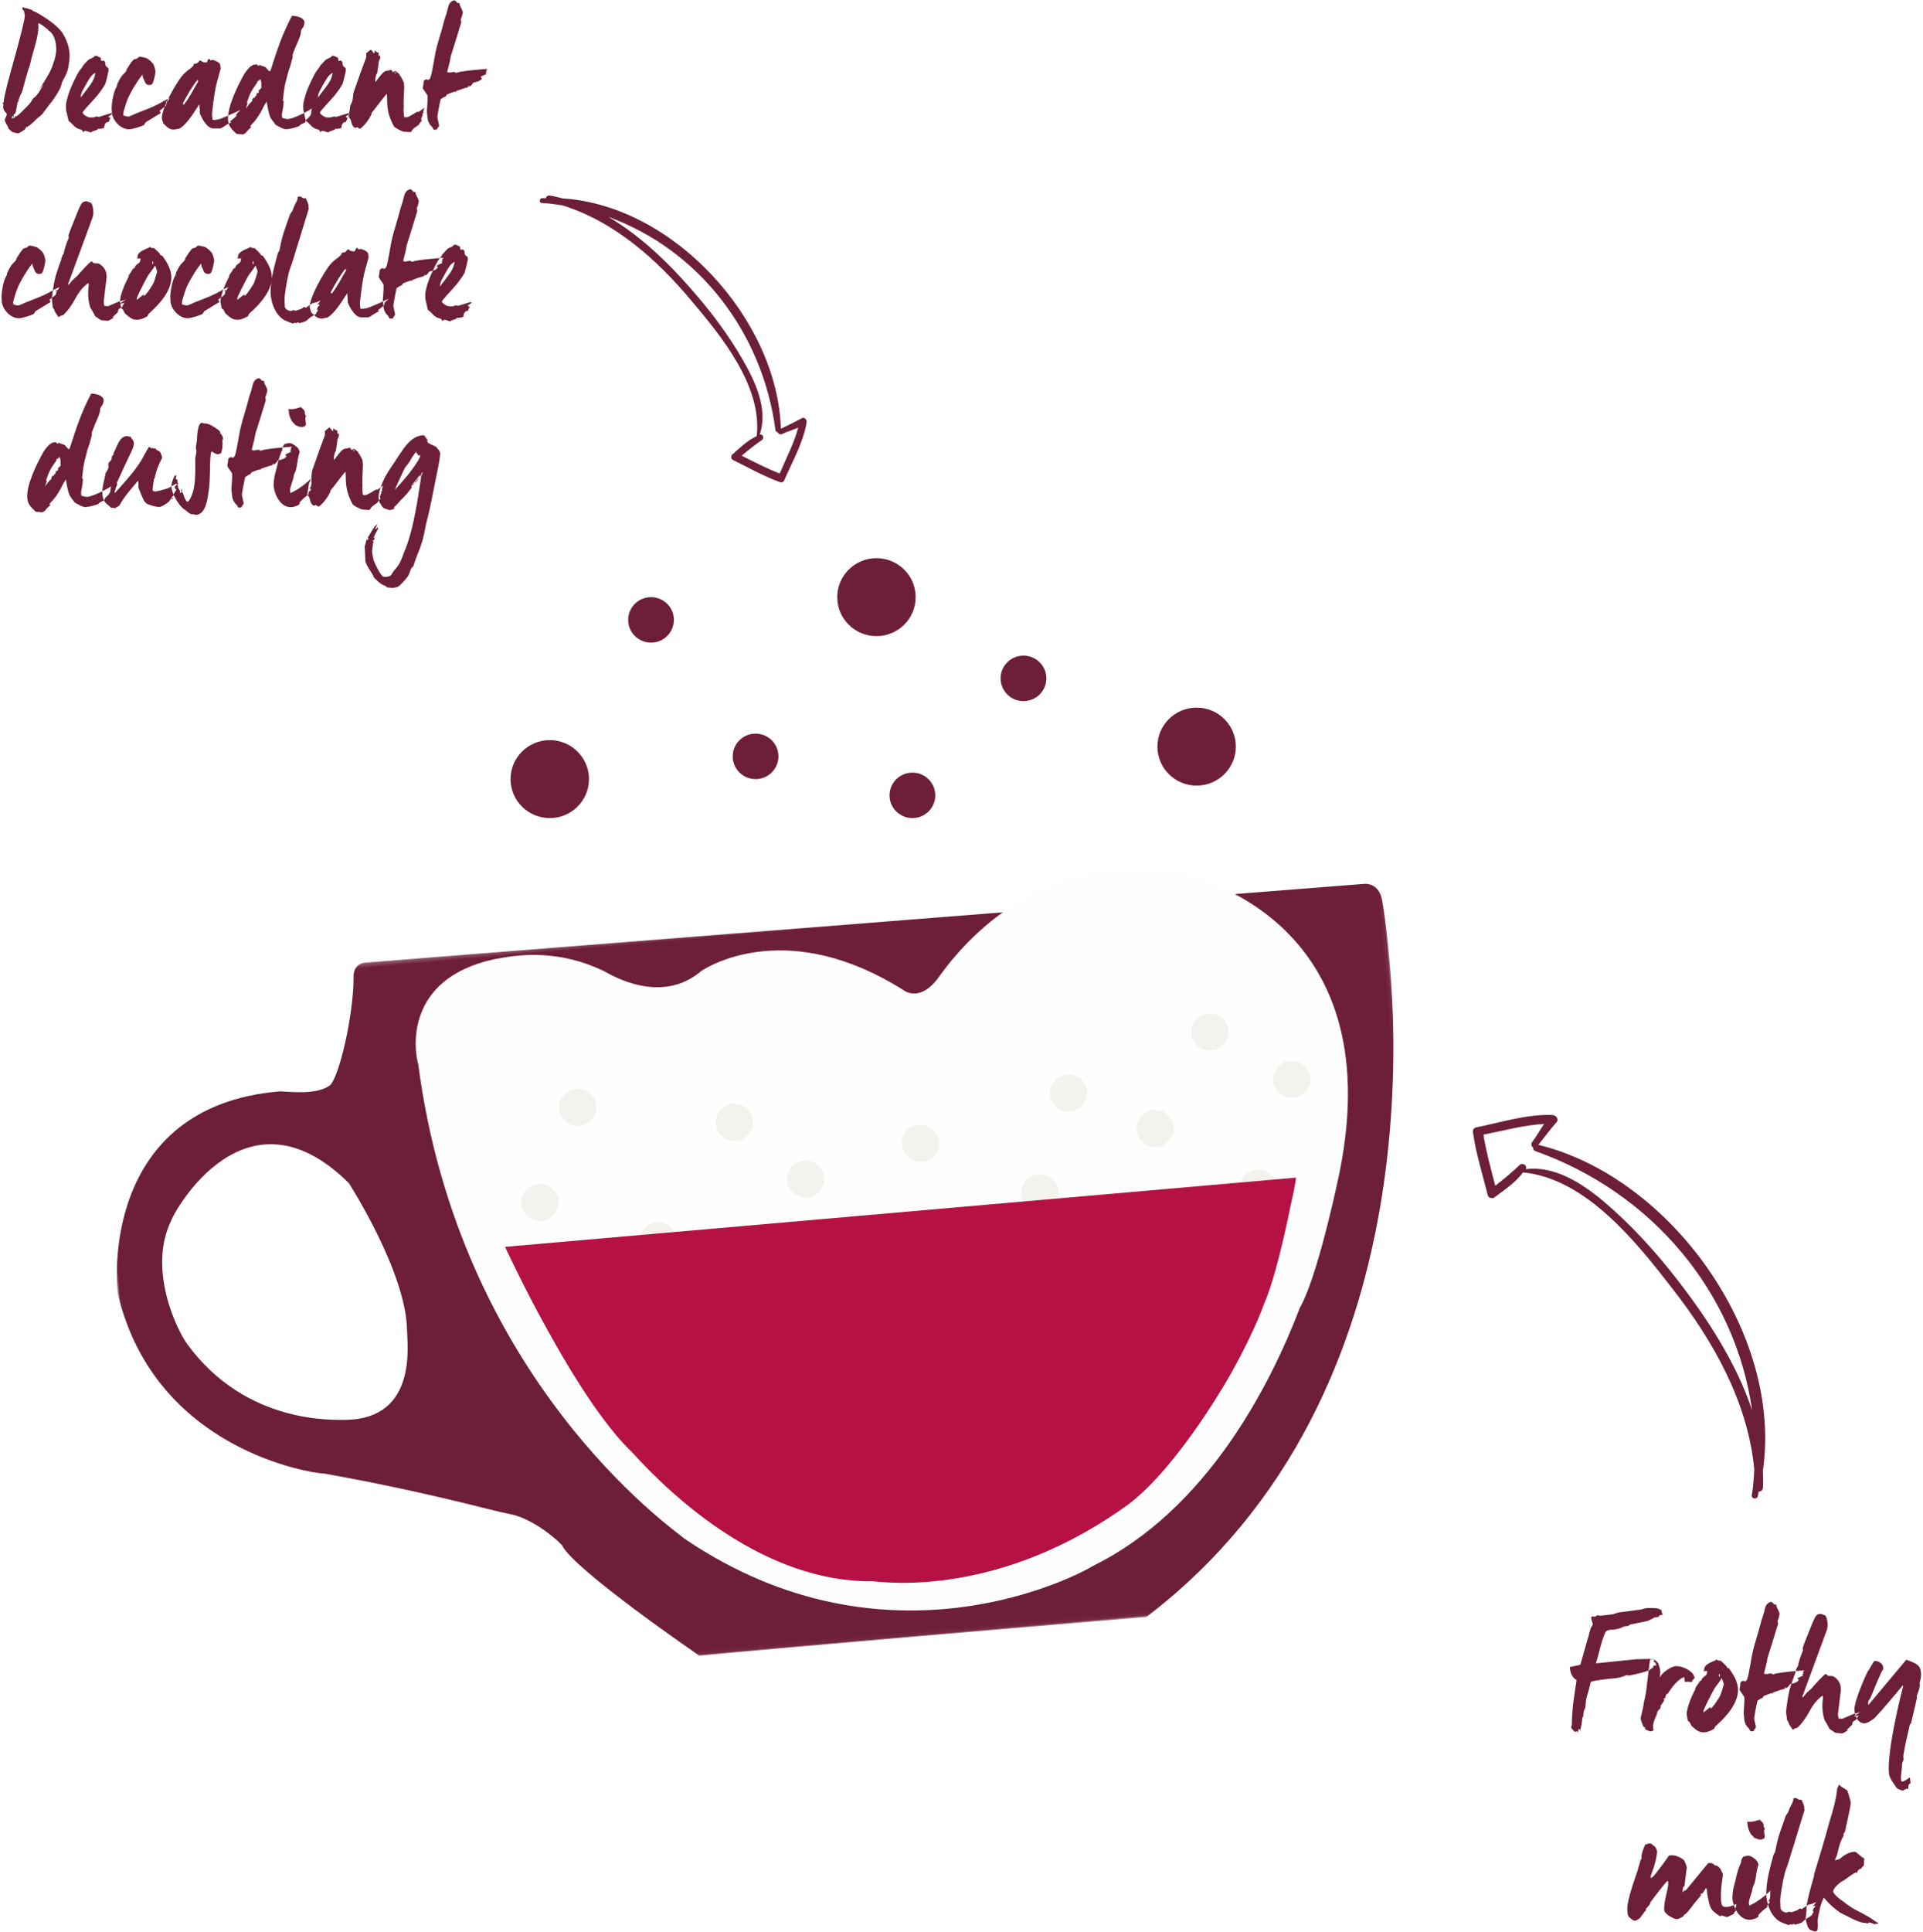
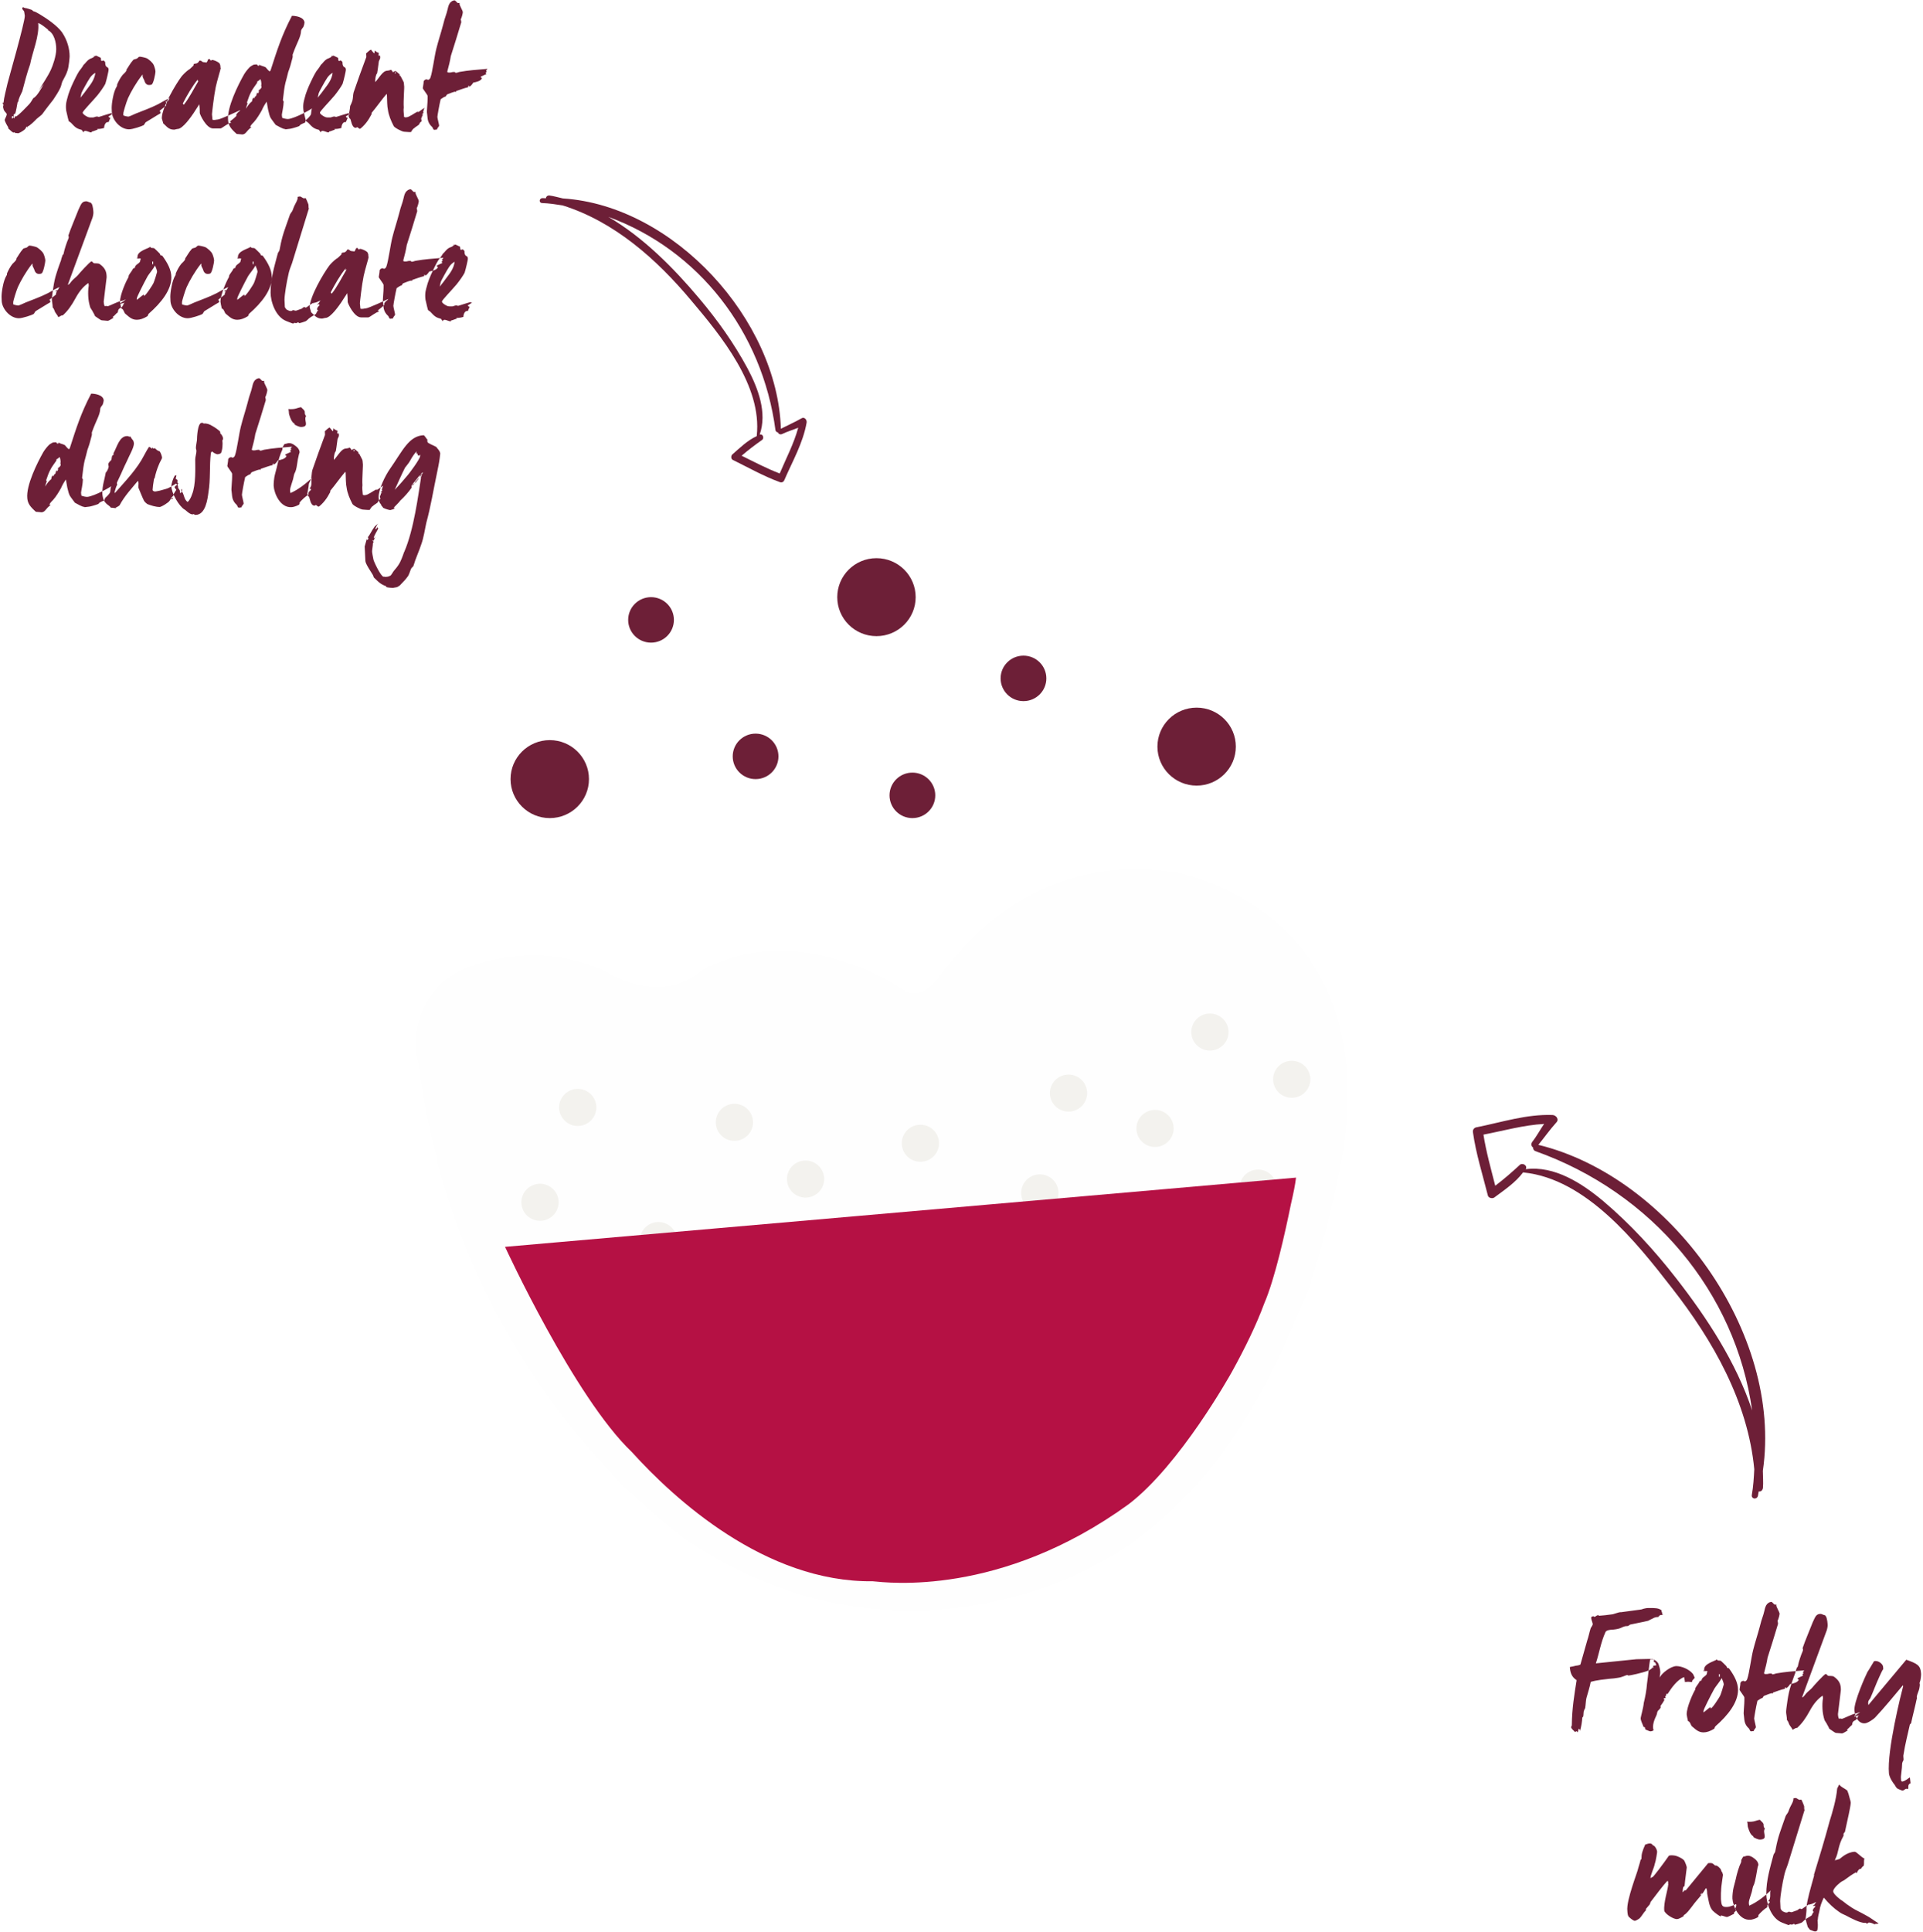
<svg xmlns="http://www.w3.org/2000/svg" xmlns:xlink="http://www.w3.org/1999/xlink" width="448px" height="450px" viewBox="0 0 448 450" version="1.1">
  <title>Cappuccino Desktop</title>
  <desc>Created with Sketch.</desc>
  <defs>
    <filter x="-5.8%" y="-10.0%" width="111.9%" height="119.9%" filterUnits="objectBoundingBox" id="filter-1">
      <feOffset dx="0" dy="3" in="SourceAlpha" result="shadowOffsetOuter1" />
      <feGaussianBlur stdDeviation="3" in="shadowOffsetOuter1" result="shadowBlurOuter1" />
      <feColorMatrix values="0 0 0 0 0   0 0 0 0 0   0 0 0 0 0  0 0 0 0.3 0" type="matrix" in="shadowBlurOuter1" result="shadowMatrixOuter1" />
      <feMerge>
        <feMergeNode in="shadowMatrixOuter1" />
        <feMergeNode in="SourceGraphic" />
      </feMerge>
    </filter>
    <polygon id="path-2" points="0 0.245 301.934 0.245 301.934 167.949 0 167.949" />
  </defs>
  <g id="Desktop" stroke="none" stroke-width="1" fill="none" fill-rule="evenodd">
    <g id="Core-Coffees-Cappuccino-Desktop" transform="translate(-894, -634)">
      <g id="Coffee" transform="translate(222, 560)">
        <g id="Cappuccino" transform="translate(177, 72)">
          <g id="Cappuccino-Desktop" transform="translate(466, 0)">
            <g id="Arrows" fill="#6D1F37">
              <g id="Bottom" transform="translate(359, 258)">
-                 <path d="M54.937,132.599 C54.662,132.569 54.461,132.961 54.026,133.08 C52.586,133.64 49.706,134.24 49.426,134.24 C49.146,134.24 49.266,134.12 49.066,134.12 C48.866,134.12 47.906,134.64 46.986,134.76 C46.386,134.88 45.546,134.96 44.906,135 C43.946,135.12 42.026,135.28 40.586,135.72 C40.386,136.88 39.906,138.32 39.586,139.48 C39.426,140.16 39.426,141.08 39.306,141.76 C39.306,141.92 39.066,142.12 39.026,142.44 C38.866,142.64 38.946,143.36 38.826,143.84 C38.786,143.84 38.706,143.92 38.626,144.04 C38.586,144.88 38.386,146.24 38.066,147.2 C38.106,146.96 38.026,146.76 37.826,146.6 C37.666,146.92 37.706,147.16 37.546,147.48 C37.386,147.36 37.466,147.32 37.346,147.2 C37.186,147.32 37.106,147.24 36.946,147.4 C36.626,147.08 36.026,146.56 36.026,146.28 C36.026,146.08 36.186,146 36.186,145.8 C36.226,141.84 36.786,138.64 37.306,135.32 C36.066,134.52 35.826,133.44 35.706,132.28 C36.026,132.16 36.546,132.12 37.066,131.96 C37.386,131.92 37.866,131.88 38.186,131.68 C38.626,130.04 39.266,127.96 39.786,126.04 C40.066,125.28 40.266,124.2 40.586,123.2 C40.746,122.92 41.066,122.48 41.066,122.28 C41.066,122 40.706,121.2 40.706,120.92 L40.706,120.64 C40.826,120.52 40.986,120.44 41.186,120.44 C41.466,120.44 41.186,120.56 41.466,120.56 C41.666,120.56 41.826,120.32 42.266,120.16 C42.346,120.16 42.426,120.2 42.506,120.32 C43.306,120.28 44.626,120.12 45.746,119.96 C46.346,119.8 47.186,119.48 47.466,119.48 L47.706,119.48 C47.866,119.48 50.866,119.04 52.426,118.84 C52.746,118.72 52.986,118.64 53.266,118.6 C53.626,118.48 54.386,118.52 54.666,118.52 C55.346,118.52 56.466,118.48 57.106,119.08 C57.066,119.2 57.106,119.52 57.266,119.64 C57.226,119.64 57.226,119.64 57.226,119.68 L57.226,119.84 C57.226,119.96 57.386,120 57.386,120.12 C57.226,120.12 56.946,120.12 56.826,120.16 C56.546,120.28 56.426,120.44 56.386,120.6 C55.946,120.6 55.426,120.68 54.946,121 C54.626,121.12 54.306,121.32 53.986,121.48 C52.706,121.8 51.266,122.04 49.826,122.36 C49.666,122.36 49.426,122.72 49.146,122.72 C48.506,122.72 48.386,122.8 47.386,123.24 C46.866,123.44 45.826,123.56 45.546,123.56 C45.346,123.56 44.186,123.64 44.026,124.12 C42.946,126.48 42.586,128.96 41.786,131.4 L51.226,130.44 C51.346,130.44 54.626,130.36 54.866,130.36 C55.146,130.36 55.066,130.4 55.106,130.4 C55.226,130.56 55.546,130.8 55.226,130.92 C55.226,131.04 55.506,131.2 55.666,131.24 C55.666,131.4 55.786,131.64 55.906,131.84 C55.746,131.84 55.386,131.96 55.186,131.96 C55.106,132 55.106,132.16 55.226,132.4 C55.106,132.4 54.946,132.36 54.746,132.52 C54.821,132.557 54.895,132.594 54.937,132.599 L54.937,132.599 Z M64.826,134.72 C64.666,135.08 64.066,135.4 64.226,135.76 C63.786,135.76 63.306,135.6 62.546,135.76 C62.506,135.48 62.466,135.12 62.346,134.6 C60.746,135.2 59.426,137.08 58.426,138.64 C58.426,138.52 58.386,138.44 58.266,138.44 C58.146,138.68 58.106,138.84 58.186,138.92 C58.146,138.92 58.106,138.92 58.066,138.96 C57.986,139.08 57.946,139.12 57.946,139.12 C57.906,139.24 58.066,139.28 58.066,139.44 C57.946,139.44 57.946,139.52 57.786,139.52 L57.746,139.52 C57.666,139.52 57.626,139.56 57.626,139.6 C57.506,139.76 57.786,139.84 57.786,139.88 C57.546,140.32 57.226,140.84 56.826,141.36 C56.826,141.52 56.946,141.6 56.906,141.64 C56.746,142 56.506,142.2 56.226,142.48 C56.026,142.76 56.066,143.16 55.906,143.48 C55.386,144.56 54.866,145.88 55.226,147 C54.986,147.16 54.746,147.24 54.466,147.24 C54.306,147.24 53.706,146.96 53.346,146.8 C53.186,146.64 53.346,146.12 52.906,146.24 C52.626,145.4 52.226,144.8 52.226,144.16 C52.226,143.92 52.866,141.72 52.946,140.64 C53.306,139.16 53.586,137.68 53.706,136.12 C53.826,135.2 53.986,134 54.106,132.84 C54.226,132.08 54.266,131.2 54.466,130.44 L54.946,130.44 C55.386,130.44 56.186,131.04 56.386,131.56 C56.586,132.16 56.746,132.72 56.786,133.32 C56.826,133.76 56.666,134.12 56.666,134.72 C57.066,133.72 59.266,132.04 60.546,132.04 C61.706,132.04 63.466,132.72 64.386,133.84 C64.546,134.04 64.626,134.4 64.826,134.72 Z M67.066,133.386 C67.063,133.196 66.982,133.12 66.786,133.12 L66.866,133.08 C66.906,133.08 66.946,133.04 67.026,132.96 C66.826,131.44 69.546,130.92 69.986,130.48 C70.186,130.92 70.506,130.64 70.946,130.84 C71.146,131 71.826,131.68 72.186,132.04 C72.186,132.08 72.226,132.12 72.266,132.2 C72.306,132.32 72.386,132.44 72.426,132.48 C72.546,132.52 72.706,132.48 72.826,132.6 C74.066,134.32 74.906,135.88 74.906,137.6 C74.906,140.52 72.586,143.48 69.666,146.04 C69.506,146.16 69.466,146.48 69.346,146.64 C68.426,147.2 67.626,147.48 66.866,147.48 C65.626,147.48 64.986,146.72 64.186,146.08 C63.906,145.88 63.746,144.88 63.266,144.88 C63.146,144.4 62.946,143.48 62.946,143.28 C62.946,141.52 64.506,138.2 64.866,137.64 C64.986,137.52 64.906,137.16 65.066,137 C65.346,136.52 65.786,136.04 65.986,135.56 C66.146,135.44 66.146,135.48 66.306,135.44 C66.466,135.4 66.386,135.16 66.546,134.96 C66.746,134.6 67.266,134.4 67.546,134.04 C67.706,133.84 67.626,133.52 67.786,133.24 C67.666,133.24 67.426,133.04 67.266,133.32 C67.266,133.2 67.226,133.12 67.186,133.08 C67.114,133.116 67.074,133.219 67.067,133.358 L67.066,133.386 Z M70.466,134.52 L70.666,134.52 L70.666,133.92 L70.466,133.92 L70.466,134.52 Z M71.586,136.32 C71.586,136 71.306,135.28 71.106,134.84 C70.666,135.68 69.746,136.72 69.386,137.32 C68.506,138.92 66.866,142.16 66.866,142.48 L66.866,142.84 C67.386,142.48 68.266,141.64 68.466,141.64 C68.746,141.64 68.266,141.88 68.586,141.88 C68.946,141.88 70.586,139.28 70.666,139.08 C70.906,138.72 71.586,136.4 71.586,136.32 Z M90.306,133.04 C90.306,133.2 90.146,133.28 89.986,133.44 C89.986,133.56 90.066,133.6 90.186,133.6 C90.066,133.96 89.666,133.88 90.106,134.24 C89.666,134.44 89.106,134.68 88.746,134.88 C88.746,135.04 88.906,135.08 89.066,135.2 C88.786,135.88 87.826,136.08 87.026,136.24 C86.866,136.52 86.386,137.16 86.106,137.16 C85.906,137.16 86.146,137.08 85.986,136.96 C85.866,136.96 85.826,137.08 85.826,137.32 C85.026,137.48 84.026,137.88 83.066,138.2 C82.946,138.24 83.066,138.32 83.066,138.44 C82.946,138.44 83.066,138.36 82.746,138.36 C82.586,138.36 81.546,138.72 80.906,139 L80.586,139.48 C80.226,139.52 79.746,139.92 79.426,140.12 C79.106,141.44 78.666,143.96 78.666,144.24 C78.666,144.52 79.066,146.04 79.066,146.24 C79.066,146.52 78.586,146.8 78.586,147.16 C78.466,147.16 78.146,147.24 77.946,147.24 C77.666,147.24 77.626,146.76 77.466,146.6 C76.226,145.48 76.426,144.48 76.266,143.48 C76.106,142.88 76.426,141.32 76.386,139.36 C76.386,139.08 75.266,137.76 75.266,137.52 C75.266,137.32 75.466,136.52 75.466,135.92 C75.586,135.8 75.666,135.68 75.666,135.64 C75.826,135.6 75.946,135.48 76.146,135.48 C76.466,135.48 76.186,135.6 76.506,135.6 C76.706,135.6 77.026,135.28 77.066,135 C77.506,133.8 77.986,130.04 78.426,128.32 C78.866,126.56 79.466,124.76 79.946,122.96 C80.146,122.12 80.466,121 80.826,120 C81.106,119.2 81.146,117.88 81.946,117.36 C82.106,117.2 82.506,117.08 82.626,117.08 C82.946,117.08 83.226,117.72 83.506,117.72 C83.786,117.72 83.786,117.68 83.946,117.68 C83.866,117.72 83.826,117.72 83.826,117.72 L83.826,117.92 C83.826,118.28 84.586,119.48 84.586,119.84 C84.586,120.04 84.386,121 84.106,121.52 C84.186,121.8 84.226,122 84.226,122.2 C83.426,124.92 82.586,127.56 81.786,130.08 C81.626,131.16 81.306,132.44 80.986,133.6 L80.986,133.8 C81.266,133.96 81.426,133.88 81.786,133.88 C81.986,133.8 82.266,133.76 82.626,133.76 C82.906,133.76 82.666,133.96 82.986,133.96 C83.266,133.96 83.626,133.76 83.986,133.72 C85.786,133.4 87.786,133.24 90.306,133.04 Z M88.745,146.469 C88.724,146.458 88.732,146.44 88.546,146.44 C88.346,146.44 87.986,146.68 87.626,146.88 C87.426,146.44 87.186,146.2 86.906,145.76 C86.706,145.44 86.666,144.96 86.306,144.6 C86.306,144 86.106,143.08 86.106,142.76 C86.106,142.32 86.226,141.44 86.426,140.08 C86.626,138.72 86.866,137.64 87.146,136.8 C87.666,135.08 88.266,133.6 88.266,133.56 C88.266,133.2 88.546,132.76 88.586,132.44 C88.706,132.32 88.786,132.24 88.826,132.16 C89.026,131.08 89.546,129.52 89.986,128.52 C90.066,128.28 90.066,128.08 89.946,127.88 C90.466,126.28 91.666,123.52 92.306,121.84 C92.906,120.6 93.066,119.88 94.146,119.88 C94.466,119.88 94.866,120.2 95.186,120.2 C95.266,120.36 95.346,120.44 95.386,120.44 C95.706,121.04 95.786,122.2 95.786,122.56 C95.786,122.84 95.666,123.56 95.466,124 L89.826,139.32 C90.186,139.32 90.546,138.64 90.826,138.36 C91.146,138 91.826,137.48 92.146,137.12 C92.346,136.84 94.986,133.88 95.346,133.88 C95.546,133.88 95.746,134.28 95.946,134.32 C96.266,134.36 96.866,134.28 97.226,134.48 C98.666,135.48 98.866,136.48 98.866,137.6 L98.186,143.24 C98.186,143.44 98.226,143.96 98.426,144.32 C98.906,144.16 98.826,144.32 99.106,144.32 C99.386,144.32 101.466,143.24 102.186,143.12 C102.546,143.08 102.986,142.88 103.346,142.72 C103.066,143 102.626,143.28 102.026,143.64 L102.026,143.72 C102.026,143.76 102.066,143.76 102.106,143.8 C102.426,143.6 102.786,143.64 103.106,143.48 C102.786,143.64 102.706,144.24 102.426,144.52 C102.226,144.72 101.826,144.76 101.666,145.08 C101.506,145.2 101.546,145.6 101.426,145.8 C101.106,145.96 100.866,146.4 100.266,146.84 C100.385,146.959 100.465,146.999 100.505,147 C100.186,147.16 99.426,147.72 99.106,147.72 C98.826,147.72 98.026,147.6 97.706,147.6 C97.506,147.6 96.386,146.76 96.186,146.64 C96.066,146.44 95.906,146 95.706,145.72 C95.586,145.4 95.226,144.96 95.066,144.64 C94.786,143.76 94.626,142.88 94.586,142.04 C94.546,141.2 94.546,140.4 94.706,139.48 L94.626,138.92 C93.466,139.68 92.466,140.88 91.586,142.52 C90.706,144.16 89.746,145.48 88.706,146.4 L88.706,146.44 C88.706,146.462 88.718,146.471 88.741,146.476 L88.745,146.469 Z M117.546,133.76 C117.586,133.96 117.506,135.28 117.186,135.96 C117.346,136.4 117.186,136.88 117.146,137.24 C117.026,137.84 116.666,138.48 116.546,139.16 C116.546,139.32 116.626,139.6 116.506,139.8 C116.146,141.6 115.586,143.6 115.226,145.36 L114.946,145.64 C114.426,148 113.826,150.28 113.466,152.64 C113.346,152.92 113.506,153.56 113.466,153.92 C113.306,154.2 113.186,154.48 113.146,154.68 C113.146,155.88 112.786,157.84 112.866,158.12 L112.906,158.72 C113.066,158.84 112.906,158.92 113.226,158.92 C113.866,158.8 114.346,158.32 114.946,157.96 L115.106,159.32 C114.226,159.64 114.826,160.56 114.426,160.68 C114.146,160.68 114.346,160.6 114.146,160.6 C113.826,160.64 113.546,161 113.266,161.04 C113.066,161.04 112.386,160.72 112.106,160.6 C111.826,160.48 111.546,159.96 111.386,159.68 C110.946,159.16 110.186,158 110.066,157.04 C109.586,151.68 112.906,138.48 113.386,136.68 L113.346,136.64 C113.346,136.6 113.346,136.56 113.306,136.52 C111.106,139.12 109.226,141.48 106.826,144.04 C106.626,144.24 106.266,144.52 105.746,144.84 C105.226,145.16 104.826,145.32 104.546,145.36 C102.866,145.56 102.146,143.6 102.026,142.4 C101.826,140.48 104.666,134.16 105.066,133.4 C105.546,132.72 106.066,131.72 106.586,130.92 C107.506,130.6 108.706,131.56 108.706,132.24 C108.746,132.52 108.746,132.68 108.746,132.72 C108.426,133.16 108.066,134.04 107.746,134.72 C107.146,136 106.466,137.84 105.706,139.56 C105.546,139.76 105.426,139.88 105.306,140.16 C105.186,140.44 105.226,140.68 105.266,141.12 L114.106,130.56 C116.706,131.48 117.426,131.88 117.546,133.76 Z M74.446,187.48 C74.646,187.84 74.326,188.24 74.286,188.52 C74.206,188.72 74.286,188.84 74.486,188.92 C74.366,189.12 74.166,189.24 74.006,189.4 C74.046,189.56 74.006,189.68 73.926,189.76 C73.326,190.04 72.646,190.44 72.326,190.48 C72.046,190.48 71.246,190.12 70.966,190.12 C70.766,190.16 71.126,190.28 70.846,190.32 C70.646,190.32 69.526,189.52 69.006,189 C68.166,188.08 68.046,186.52 67.726,185.04 C67.686,184.68 67.766,184.24 67.486,183.72 C67.166,184.08 67.046,184.44 66.726,184.88 C66.286,185.52 64.886,187 64.086,188.16 C63.566,188.8 63.046,189.6 62.286,190.04 C62.166,190.2 62.326,190.28 62.166,190.32 C61.726,190.6 61.046,190.96 60.766,190.96 C59.926,191.08 57.846,189.72 57.726,189 C57.526,187.16 58.566,184.12 58.646,182.92 C58.766,182.72 58.566,182.72 58.566,182.6 L58.686,182.44 C58.646,182.28 58.526,182.2 58.526,182 C57.246,183.32 55.806,185.36 54.526,187 C54.486,187.12 54.446,187.36 54.326,187.56 L53.446,188.6 L53.446,188.92 C52.926,189.4 52.486,190.28 52.006,190.76 C51.806,190.92 51.166,191.36 50.846,191.36 C50.646,191.4 49.966,190.92 49.646,190.6 C49.206,190.32 49.166,189.68 49.126,189.08 C48.966,187.8 49.606,185.48 50.246,183.44 C50.886,181.4 51.566,179.64 51.686,179 C51.806,178.56 52.086,177.76 52.206,177.16 C52.246,177.12 52.366,177.08 52.406,176.92 C52.406,175.76 52.606,175.16 53.286,173.6 C53.566,173.56 53.926,173.36 54.206,173.36 C54.486,173.32 54.726,173.4 54.926,173.56 C54.966,173.68 55.006,173.72 55.046,173.76 C55.646,173.88 56.046,174.96 56.046,175.16 C56.086,175.32 56.006,175.76 55.886,176.48 C55.766,177.16 55.646,177.76 55.486,178.2 C55.366,179 54.446,180.8 54.526,181.48 C54.566,181.48 54.646,181.24 54.966,181.2 C55.166,181.2 57.646,177.88 58.806,176.2 C59.086,176.08 59.686,176.08 60.326,176.2 C60.766,176.32 61.846,176.72 62.366,177.32 C62.566,177.68 62.926,178.56 62.966,178.92 C62.966,179.2 62.566,181.84 62.446,183.28 C62.006,183.4 62.046,184.08 62.006,184.56 L62.006,184.6 C62.006,184.64 62.006,184.68 62.046,184.72 C62.326,184.44 62.286,184.24 62.766,184.24 L67.966,177.92 C68.086,177.96 68.486,177.84 68.846,177.96 C69.046,178 69.406,178.36 69.566,178.48 C69.606,178.52 69.926,178.44 70.086,178.6 C70.286,178.72 70.486,178.88 70.766,179.2 C71.046,179.52 70.966,179.92 71.326,180.2 C71.206,180.24 71.366,180.44 71.406,180.64 C71.406,180.88 70.966,183.24 70.966,184.36 C70.926,184.64 70.926,185.08 70.926,185.64 C70.926,186.2 70.926,186.56 70.966,186.72 C71.086,187.8 71.206,188.28 72.606,188.12 C72.806,188.12 73.926,187.76 74.446,187.48 Z M66.366,185.4 L66.166,185.28 L66.406,184.92 L66.526,184.92 L66.366,185.4 Z M81.166,169.88 C80.486,170.88 82.046,172.32 80.126,172.44 C79.526,172.48 78.966,172.12 78.526,171.92 C78.486,171.8 78.526,171.76 78.406,171.64 C77.806,171.32 77.446,170.32 77.246,169.64 C77.086,169.32 77.206,168.64 77.006,168.28 C78.806,168.4 79.006,167.96 80.006,167.84 C80.286,168.2 80.646,168.4 80.766,168.68 C80.966,168.88 80.686,169.44 81.166,169.88 Z M82.563,184.242 C82.128,184.724 82.78,186.063 81.926,186.8 C82.046,186.84 82.206,186.8 82.326,186.96 C82.286,187.16 82.006,187.4 81.846,187.52 C81.726,187.68 81.686,187.92 81.726,188.2 C81.086,188.56 80.126,189.44 79.646,190.04 C79.646,190.16 79.726,190.44 79.406,190.6 C78.926,190.88 78.086,191.12 77.806,191.12 C75.126,191.32 73.726,187.96 73.606,186.2 C73.566,185.72 73.686,184.32 73.886,183.56 L74.326,181.88 C74.686,180.16 75.126,178.76 75.646,177.68 C75.646,177.56 75.646,177.4 75.686,177.12 C75.846,177 75.886,176.68 76.166,176.4 C76.486,176.4 76.766,176.24 77.086,176.2 C77.606,176.16 78.126,176.4 78.686,176.84 C79.286,177.28 79.606,177.76 79.646,178.28 C79.646,178.48 79.486,178.72 79.446,179.04 C79.326,179.52 79.166,180.24 79.046,181.2 C78.926,182.12 78.726,182.84 78.446,183.28 C78.286,183.64 78.206,184.36 78.086,184.72 C77.606,186.36 77.246,186.88 77.526,187.84 C79.389,187.008 81.252,185.547 82.57,184.237 L82.563,184.242 Z M91.524,187.481 C91.447,187.522 91.447,187.601 91.526,187.72 C91.566,187.6 91.526,187.52 91.726,187.52 C92.006,187.52 92.766,187.16 93.126,186.96 C92.846,187.28 92.766,187.68 92.406,187.8 C92.406,187.84 92.406,187.88 92.446,187.96 L92.891,187.782 C92.761,187.859 92.773,187.966 92.926,188.12 C92.486,188.32 92.006,189.24 92.606,189.28 C92.286,189.44 92.166,189.96 92.046,190.12 C91.606,190.44 90.926,190.76 90.486,191.12 C90.206,191.32 89.926,191.76 89.486,191.88 C89.126,192.04 88.606,192.16 88.166,192.28 L87.926,192.04 C87.446,192.4 87.326,192.2 87.046,192.2 C86.726,192.2 87.006,192.36 86.726,192.36 C86.566,192.36 85.566,191.92 85.206,191.8 C82.566,190.8 81.486,187.12 81.486,185.16 C81.486,181.84 82.366,179.08 83.126,176.16 C83.166,175.8 83.526,175.52 83.566,175.24 C83.726,174.32 84.006,173 84.326,171.88 C84.646,170.76 85.326,168.92 86.006,166.96 C86.166,166.6 86.566,166.24 86.686,165.8 C87.166,164.32 87.846,163.8 87.806,162.84 C87.926,162.84 88.126,162.76 88.326,162.76 C88.606,162.76 88.926,163.16 89.286,163.2 C89.326,163.2 89.366,163.2 89.366,163.16 L89.686,163.16 C89.846,163.52 90.126,164.12 90.246,164.48 C90.406,164.76 90.246,165.28 90.406,165.56 L86.486,178.28 C86.126,179.2 85.766,180.16 85.606,181.08 C85.286,182.4 84.726,185.6 84.726,186.8 C84.726,187 84.766,188 84.806,188.48 C84.846,188.68 85.086,188.96 85.246,189.12 C85.606,189.32 85.926,189.44 86.206,189.44 C86.526,189.44 86.566,189.24 86.726,189.24 C87.006,189.24 87.046,189.36 87.366,189.36 C87.526,189.36 87.806,189.2 88.766,188.88 C88.966,188.72 89.166,188.52 89.326,188.52 C89.646,188.52 89.406,188.64 89.686,188.64 C89.886,188.64 90.605,187.961 91.524,187.481 L91.524,187.481 Z M92.891,187.782 C92.93,187.759 92.982,187.738 93.046,187.72 L92.891,187.782 Z M107.646,191.96 C107.486,192.12 107.126,192.04 106.966,192.08 C106.686,192.08 106.806,192.08 106.806,192.24 C106.366,191.96 105.686,191.76 105.406,191.76 C105.206,191.8 105.206,192 104.926,192 C104.726,192 104.846,191.8 104.526,191.84 C103.446,191.96 100.846,190.56 100.486,190.36 C99.886,190 99.046,189.76 98.446,189.28 C97.286,188.48 96.126,187.44 94.886,185.96 C94.406,187.04 94.046,187.84 93.846,189.16 C93.726,189.68 93.526,190.4 93.486,191.16 C93.486,191.2 93.446,191.24 93.406,191.32 L93.446,191.36 C93.486,191.96 93.566,192.64 93.406,193.44 C93.366,193.72 93.166,193.84 92.846,193.84 C92.686,193.88 92.126,193.6 91.646,193.44 C91.526,193.24 91.326,193.04 91.166,192.84 C90.966,192.24 90.686,191.2 90.646,190.88 C90.646,190.72 90.926,189.12 90.846,188.32 C91.006,186.44 91.846,183.68 92.606,180.92 C92.646,180.8 92.646,180.72 92.606,180.6 C93.846,176.56 95.166,172.2 96.246,168.16 C96.806,166.4 97.806,163.08 98.006,160.56 C98.126,160.24 98.326,159.96 98.486,159.6 C98.926,160.28 99.606,160.4 100.366,161.04 C100.566,161.48 100.726,162.04 100.886,162.68 C101.086,163.32 101.166,163.72 101.166,163.84 C101.166,164 101.086,164.72 100.966,165.24 C100.646,167 100.166,168.88 99.806,170.68 C99.686,170.8 99.526,170.96 99.486,171.12 C99.446,171.28 99.566,171.48 99.446,171.64 C98.126,174 98.406,175.4 97.526,177.08 L97.526,177.36 C97.686,177.36 97.446,177.2 97.726,177.2 C98.046,177.16 98.326,177 98.486,177 C98.766,176.92 100.046,175.4 102.086,175.28 C102.526,175.28 103.566,176.52 104.366,176.88 C104.166,177.32 104.326,178 104.206,178.52 C104.006,178.68 103.766,178.84 103.606,179.2 C103.446,179.24 103.366,179.32 103.206,179.32 C102.926,179.52 102.726,179.84 102.566,180.28 L102.366,180.08 C101.726,180.4 100.566,181.2 99.726,181.84 C99.566,182 99.246,182.08 99.086,182.2 C99.046,182.16 97.006,183.72 97.086,184.52 C97.086,185.2 99.046,186.68 99.286,186.76 C99.806,187.2 100.686,187.84 101.446,188.32 C102.206,188.84 103.686,189.48 104.686,190.08 C105.606,190.52 106.566,191.32 107.646,191.96 Z" id="Frothy-milk" />
+                 <path d="M54.937,132.599 C54.662,132.569 54.461,132.961 54.026,133.08 C52.586,133.64 49.706,134.24 49.426,134.24 C49.146,134.24 49.266,134.12 49.066,134.12 C48.866,134.12 47.906,134.64 46.986,134.76 C46.386,134.88 45.546,134.96 44.906,135 C43.946,135.12 42.026,135.28 40.586,135.72 C40.386,136.88 39.906,138.32 39.586,139.48 C39.426,140.16 39.426,141.08 39.306,141.76 C39.306,141.92 39.066,142.12 39.026,142.44 C38.866,142.64 38.946,143.36 38.826,143.84 C38.786,143.84 38.706,143.92 38.626,144.04 C38.586,144.88 38.386,146.24 38.066,147.2 C38.106,146.96 38.026,146.76 37.826,146.6 C37.666,146.92 37.706,147.16 37.546,147.48 C37.386,147.36 37.466,147.32 37.346,147.2 C37.186,147.32 37.106,147.24 36.946,147.4 C36.626,147.08 36.026,146.56 36.026,146.28 C36.026,146.08 36.186,146 36.186,145.8 C36.226,141.84 36.786,138.64 37.306,135.32 C36.066,134.52 35.826,133.44 35.706,132.28 C36.026,132.16 36.546,132.12 37.066,131.96 C37.386,131.92 37.866,131.88 38.186,131.68 C38.626,130.04 39.266,127.96 39.786,126.04 C40.066,125.28 40.266,124.2 40.586,123.2 C40.746,122.92 41.066,122.48 41.066,122.28 C41.066,122 40.706,121.2 40.706,120.92 L40.706,120.64 C40.826,120.52 40.986,120.44 41.186,120.44 C41.466,120.44 41.186,120.56 41.466,120.56 C41.666,120.56 41.826,120.32 42.266,120.16 C42.346,120.16 42.426,120.2 42.506,120.32 C43.306,120.28 44.626,120.12 45.746,119.96 C46.346,119.8 47.186,119.48 47.466,119.48 L47.706,119.48 C47.866,119.48 50.866,119.04 52.426,118.84 C52.746,118.72 52.986,118.64 53.266,118.6 C53.626,118.48 54.386,118.52 54.666,118.52 C55.346,118.52 56.466,118.48 57.106,119.08 C57.066,119.2 57.106,119.52 57.266,119.64 C57.226,119.64 57.226,119.64 57.226,119.68 L57.226,119.84 C57.226,119.96 57.386,120 57.386,120.12 C57.226,120.12 56.946,120.12 56.826,120.16 C56.546,120.28 56.426,120.44 56.386,120.6 C55.946,120.6 55.426,120.68 54.946,121 C54.626,121.12 54.306,121.32 53.986,121.48 C52.706,121.8 51.266,122.04 49.826,122.36 C49.666,122.36 49.426,122.72 49.146,122.72 C48.506,122.72 48.386,122.8 47.386,123.24 C46.866,123.44 45.826,123.56 45.546,123.56 C45.346,123.56 44.186,123.64 44.026,124.12 C42.946,126.48 42.586,128.96 41.786,131.4 L51.226,130.44 C51.346,130.44 54.626,130.36 54.866,130.36 C55.146,130.36 55.066,130.4 55.106,130.4 C55.226,130.56 55.546,130.8 55.226,130.92 C55.226,131.04 55.506,131.2 55.666,131.24 C55.666,131.4 55.786,131.64 55.906,131.84 C55.746,131.84 55.386,131.96 55.186,131.96 C55.106,132 55.106,132.16 55.226,132.4 C55.106,132.4 54.946,132.36 54.746,132.52 C54.821,132.557 54.895,132.594 54.937,132.599 L54.937,132.599 Z M64.826,134.72 C64.666,135.08 64.066,135.4 64.226,135.76 C63.786,135.76 63.306,135.6 62.546,135.76 C62.506,135.48 62.466,135.12 62.346,134.6 C60.746,135.2 59.426,137.08 58.426,138.64 C58.426,138.52 58.386,138.44 58.266,138.44 C58.146,138.68 58.106,138.84 58.186,138.92 C58.146,138.92 58.106,138.92 58.066,138.96 C57.986,139.08 57.946,139.12 57.946,139.12 C57.906,139.24 58.066,139.28 58.066,139.44 C57.946,139.44 57.946,139.52 57.786,139.52 L57.746,139.52 C57.666,139.52 57.626,139.56 57.626,139.6 C57.506,139.76 57.786,139.84 57.786,139.88 C57.546,140.32 57.226,140.84 56.826,141.36 C56.826,141.52 56.946,141.6 56.906,141.64 C56.746,142 56.506,142.2 56.226,142.48 C56.026,142.76 56.066,143.16 55.906,143.48 C55.386,144.56 54.866,145.88 55.226,147 C54.986,147.16 54.746,147.24 54.466,147.24 C54.306,147.24 53.706,146.96 53.346,146.8 C53.186,146.64 53.346,146.12 52.906,146.24 C52.626,145.4 52.226,144.8 52.226,144.16 C52.226,143.92 52.866,141.72 52.946,140.64 C53.306,139.16 53.586,137.68 53.706,136.12 C53.826,135.2 53.986,134 54.106,132.84 C54.226,132.08 54.266,131.2 54.466,130.44 L54.946,130.44 C55.386,130.44 56.186,131.04 56.386,131.56 C56.586,132.16 56.746,132.72 56.786,133.32 C56.826,133.76 56.666,134.12 56.666,134.72 C57.066,133.72 59.266,132.04 60.546,132.04 C61.706,132.04 63.466,132.72 64.386,133.84 C64.546,134.04 64.626,134.4 64.826,134.72 Z M67.066,133.386 C67.063,133.196 66.982,133.12 66.786,133.12 L66.866,133.08 C66.906,133.08 66.946,133.04 67.026,132.96 C66.826,131.44 69.546,130.92 69.986,130.48 C70.186,130.92 70.506,130.64 70.946,130.84 C71.146,131 71.826,131.68 72.186,132.04 C72.186,132.08 72.226,132.12 72.266,132.2 C72.306,132.32 72.386,132.44 72.426,132.48 C72.546,132.52 72.706,132.48 72.826,132.6 C74.066,134.32 74.906,135.88 74.906,137.6 C74.906,140.52 72.586,143.48 69.666,146.04 C69.506,146.16 69.466,146.48 69.346,146.64 C68.426,147.2 67.626,147.48 66.866,147.48 C65.626,147.48 64.986,146.72 64.186,146.08 C63.906,145.88 63.746,144.88 63.266,144.88 C63.146,144.4 62.946,143.48 62.946,143.28 C62.946,141.52 64.506,138.2 64.866,137.64 C64.986,137.52 64.906,137.16 65.066,137 C65.346,136.52 65.786,136.04 65.986,135.56 C66.146,135.44 66.146,135.48 66.306,135.44 C66.466,135.4 66.386,135.16 66.546,134.96 C66.746,134.6 67.266,134.4 67.546,134.04 C67.706,133.84 67.626,133.52 67.786,133.24 C67.666,133.24 67.426,133.04 67.266,133.32 C67.266,133.2 67.226,133.12 67.186,133.08 C67.114,133.116 67.074,133.219 67.067,133.358 L67.066,133.386 Z M70.466,134.52 L70.666,134.52 L70.666,133.92 L70.466,133.92 L70.466,134.52 Z M71.586,136.32 C71.586,136 71.306,135.28 71.106,134.84 C70.666,135.68 69.746,136.72 69.386,137.32 C68.506,138.92 66.866,142.16 66.866,142.48 L66.866,142.84 C67.386,142.48 68.266,141.64 68.466,141.64 C68.746,141.64 68.266,141.88 68.586,141.88 C68.946,141.88 70.586,139.28 70.666,139.08 C70.906,138.72 71.586,136.4 71.586,136.32 Z M90.306,133.04 C90.306,133.2 90.146,133.28 89.986,133.44 C89.986,133.56 90.066,133.6 90.186,133.6 C90.066,133.96 89.666,133.88 90.106,134.24 C89.666,134.44 89.106,134.68 88.746,134.88 C88.746,135.04 88.906,135.08 89.066,135.2 C88.786,135.88 87.826,136.08 87.026,136.24 C86.866,136.52 86.386,137.16 86.106,137.16 C85.906,137.16 86.146,137.08 85.986,136.96 C85.866,136.96 85.826,137.08 85.826,137.32 C85.026,137.48 84.026,137.88 83.066,138.2 C82.946,138.24 83.066,138.32 83.066,138.44 C82.946,138.44 83.066,138.36 82.746,138.36 C82.586,138.36 81.546,138.72 80.906,139 L80.586,139.48 C80.226,139.52 79.746,139.92 79.426,140.12 C79.106,141.44 78.666,143.96 78.666,144.24 C78.666,144.52 79.066,146.04 79.066,146.24 C79.066,146.52 78.586,146.8 78.586,147.16 C78.466,147.16 78.146,147.24 77.946,147.24 C77.666,147.24 77.626,146.76 77.466,146.6 C76.226,145.48 76.426,144.48 76.266,143.48 C76.106,142.88 76.426,141.32 76.386,139.36 C76.386,139.08 75.266,137.76 75.266,137.52 C75.266,137.32 75.466,136.52 75.466,135.92 C75.586,135.8 75.666,135.68 75.666,135.64 C75.826,135.6 75.946,135.48 76.146,135.48 C76.466,135.48 76.186,135.6 76.506,135.6 C76.706,135.6 77.026,135.28 77.066,135 C77.506,133.8 77.986,130.04 78.426,128.32 C78.866,126.56 79.466,124.76 79.946,122.96 C80.146,122.12 80.466,121 80.826,120 C81.106,119.2 81.146,117.88 81.946,117.36 C82.106,117.2 82.506,117.08 82.626,117.08 C82.946,117.08 83.226,117.72 83.506,117.72 C83.786,117.72 83.786,117.68 83.946,117.68 C83.866,117.72 83.826,117.72 83.826,117.72 L83.826,117.92 C83.826,118.28 84.586,119.48 84.586,119.84 C84.586,120.04 84.386,121 84.106,121.52 C84.186,121.8 84.226,122 84.226,122.2 C83.426,124.92 82.586,127.56 81.786,130.08 C81.626,131.16 81.306,132.44 80.986,133.6 L80.986,133.8 C81.266,133.96 81.426,133.88 81.786,133.88 C81.986,133.8 82.266,133.76 82.626,133.76 C82.906,133.76 82.666,133.96 82.986,133.96 C83.266,133.96 83.626,133.76 83.986,133.72 C85.786,133.4 87.786,133.24 90.306,133.04 Z M88.745,146.469 C88.724,146.458 88.732,146.44 88.546,146.44 C88.346,146.44 87.986,146.68 87.626,146.88 C87.426,146.44 87.186,146.2 86.906,145.76 C86.706,145.44 86.666,144.96 86.306,144.6 C86.306,144 86.106,143.08 86.106,142.76 C86.106,142.32 86.226,141.44 86.426,140.08 C86.626,138.72 86.866,137.64 87.146,136.8 C87.666,135.08 88.266,133.6 88.266,133.56 C88.266,133.2 88.546,132.76 88.586,132.44 C88.706,132.32 88.786,132.24 88.826,132.16 C89.026,131.08 89.546,129.52 89.986,128.52 C90.066,128.28 90.066,128.08 89.946,127.88 C90.466,126.28 91.666,123.52 92.306,121.84 C92.906,120.6 93.066,119.88 94.146,119.88 C94.466,119.88 94.866,120.2 95.186,120.2 C95.266,120.36 95.346,120.44 95.386,120.44 C95.706,121.04 95.786,122.2 95.786,122.56 C95.786,122.84 95.666,123.56 95.466,124 L89.826,139.32 C90.186,139.32 90.546,138.64 90.826,138.36 C91.146,138 91.826,137.48 92.146,137.12 C92.346,136.84 94.986,133.88 95.346,133.88 C95.546,133.88 95.746,134.28 95.946,134.32 C96.266,134.36 96.866,134.28 97.226,134.48 C98.666,135.48 98.866,136.48 98.866,137.6 L98.186,143.24 C98.186,143.44 98.226,143.96 98.426,144.32 C98.906,144.16 98.826,144.32 99.106,144.32 C99.386,144.32 101.466,143.24 102.186,143.12 C102.546,143.08 102.986,142.88 103.346,142.72 C103.066,143 102.626,143.28 102.026,143.64 L102.026,143.72 C102.026,143.76 102.066,143.76 102.106,143.8 C102.426,143.6 102.786,143.64 103.106,143.48 C102.786,143.64 102.706,144.24 102.426,144.52 C102.226,144.72 101.826,144.76 101.666,145.08 C101.506,145.2 101.546,145.6 101.426,145.8 C101.106,145.96 100.866,146.4 100.266,146.84 C100.385,146.959 100.465,146.999 100.505,147 C100.186,147.16 99.426,147.72 99.106,147.72 C98.826,147.72 98.026,147.6 97.706,147.6 C97.506,147.6 96.386,146.76 96.186,146.64 C96.066,146.44 95.906,146 95.706,145.72 C95.586,145.4 95.226,144.96 95.066,144.64 C94.786,143.76 94.626,142.88 94.586,142.04 C94.546,141.2 94.546,140.4 94.706,139.48 L94.626,138.92 C93.466,139.68 92.466,140.88 91.586,142.52 C90.706,144.16 89.746,145.48 88.706,146.4 L88.706,146.44 C88.706,146.462 88.718,146.471 88.741,146.476 L88.745,146.469 Z M117.546,133.76 C117.586,133.96 117.506,135.28 117.186,135.96 C117.346,136.4 117.186,136.88 117.146,137.24 C117.026,137.84 116.666,138.48 116.546,139.16 C116.546,139.32 116.626,139.6 116.506,139.8 C116.146,141.6 115.586,143.6 115.226,145.36 L114.946,145.64 C114.426,148 113.826,150.28 113.466,152.64 C113.346,152.92 113.506,153.56 113.466,153.92 C113.306,154.2 113.186,154.48 113.146,154.68 C113.146,155.88 112.786,157.84 112.866,158.12 L112.906,158.72 C113.066,158.84 112.906,158.92 113.226,158.92 C113.866,158.8 114.346,158.32 114.946,157.96 L115.106,159.32 C114.226,159.64 114.826,160.56 114.426,160.68 C114.146,160.68 114.346,160.6 114.146,160.6 C113.826,160.64 113.546,161 113.266,161.04 C113.066,161.04 112.386,160.72 112.106,160.6 C111.826,160.48 111.546,159.96 111.386,159.68 C110.946,159.16 110.186,158 110.066,157.04 C109.586,151.68 112.906,138.48 113.386,136.68 L113.346,136.64 C113.346,136.6 113.346,136.56 113.306,136.52 C111.106,139.12 109.226,141.48 106.826,144.04 C106.626,144.24 106.266,144.52 105.746,144.84 C105.226,145.16 104.826,145.32 104.546,145.36 C102.866,145.56 102.146,143.6 102.026,142.4 C101.826,140.48 104.666,134.16 105.066,133.4 C105.546,132.72 106.066,131.72 106.586,130.92 C107.506,130.6 108.706,131.56 108.706,132.24 C108.746,132.52 108.746,132.68 108.746,132.72 C108.426,133.16 108.066,134.04 107.746,134.72 C107.146,136 106.466,137.84 105.706,139.56 C105.546,139.76 105.426,139.88 105.306,140.16 C105.186,140.44 105.226,140.68 105.266,141.12 L114.106,130.56 C116.706,131.48 117.426,131.88 117.546,133.76 Z M74.446,187.48 C74.646,187.84 74.326,188.24 74.286,188.52 C74.206,188.72 74.286,188.84 74.486,188.92 C74.366,189.12 74.166,189.24 74.006,189.4 C74.046,189.56 74.006,189.68 73.926,189.76 C73.326,190.04 72.646,190.44 72.326,190.48 C72.046,190.48 71.246,190.12 70.966,190.12 C70.766,190.16 71.126,190.28 70.846,190.32 C70.646,190.32 69.526,189.52 69.006,189 C68.166,188.08 68.046,186.52 67.726,185.04 C67.686,184.68 67.766,184.24 67.486,183.72 C67.166,184.08 67.046,184.44 66.726,184.88 C66.286,185.52 64.886,187 64.086,188.16 C63.566,188.8 63.046,189.6 62.286,190.04 C62.166,190.2 62.326,190.28 62.166,190.32 C61.726,190.6 61.046,190.96 60.766,190.96 C59.926,191.08 57.846,189.72 57.726,189 C57.526,187.16 58.566,184.12 58.646,182.92 C58.766,182.72 58.566,182.72 58.566,182.6 L58.686,182.44 C58.646,182.28 58.526,182.2 58.526,182 C57.246,183.32 55.806,185.36 54.526,187 C54.486,187.12 54.446,187.36 54.326,187.56 L53.446,188.6 L53.446,188.92 C52.926,189.4 52.486,190.28 52.006,190.76 C51.806,190.92 51.166,191.36 50.846,191.36 C50.646,191.4 49.966,190.92 49.646,190.6 C49.206,190.32 49.166,189.68 49.126,189.08 C48.966,187.8 49.606,185.48 50.246,183.44 C50.886,181.4 51.566,179.64 51.686,179 C51.806,178.56 52.086,177.76 52.206,177.16 C52.246,177.12 52.366,177.08 52.406,176.92 C52.406,175.76 52.606,175.16 53.286,173.6 C53.566,173.56 53.926,173.36 54.206,173.36 C54.486,173.32 54.726,173.4 54.926,173.56 C54.966,173.68 55.006,173.72 55.046,173.76 C55.646,173.88 56.046,174.96 56.046,175.16 C56.086,175.32 56.006,175.76 55.886,176.48 C55.766,177.16 55.646,177.76 55.486,178.2 C55.366,179 54.446,180.8 54.526,181.48 C54.566,181.48 54.646,181.24 54.966,181.2 C55.166,181.2 57.646,177.88 58.806,176.2 C59.086,176.08 59.686,176.08 60.326,176.2 C60.766,176.32 61.846,176.72 62.366,177.32 C62.566,177.68 62.926,178.56 62.966,178.92 C62.966,179.2 62.566,181.84 62.446,183.28 C62.006,183.4 62.046,184.08 62.006,184.56 L62.006,184.6 C62.006,184.64 62.006,184.68 62.046,184.72 C62.326,184.44 62.286,184.24 62.766,184.24 L67.966,177.92 C68.086,177.96 68.486,177.84 68.846,177.96 C69.046,178 69.406,178.36 69.566,178.48 C69.606,178.52 69.926,178.44 70.086,178.6 C70.286,178.72 70.486,178.88 70.766,179.2 C71.046,179.52 70.966,179.92 71.326,180.2 C71.206,180.24 71.366,180.44 71.406,180.64 C71.406,180.88 70.966,183.24 70.966,184.36 C70.926,184.64 70.926,185.08 70.926,185.64 C70.926,186.2 70.926,186.56 70.966,186.72 C71.086,187.8 71.206,188.28 72.606,188.12 C72.806,188.12 73.926,187.76 74.446,187.48 Z M66.366,185.4 L66.166,185.28 L66.406,184.92 L66.526,184.92 L66.366,185.4 Z M81.166,169.88 C80.486,170.88 82.046,172.32 80.126,172.44 C79.526,172.48 78.966,172.12 78.526,171.92 C78.486,171.8 78.526,171.76 78.406,171.64 C77.806,171.32 77.446,170.32 77.246,169.64 C77.086,169.32 77.206,168.64 77.006,168.28 C78.806,168.4 79.006,167.96 80.006,167.84 C80.286,168.2 80.646,168.4 80.766,168.68 C80.966,168.88 80.686,169.44 81.166,169.88 Z M82.563,184.242 C82.128,184.724 82.78,186.063 81.926,186.8 C82.046,186.84 82.206,186.8 82.326,186.96 C82.286,187.16 82.006,187.4 81.846,187.52 C81.726,187.68 81.686,187.92 81.726,188.2 C81.086,188.56 80.126,189.44 79.646,190.04 C79.646,190.16 79.726,190.44 79.406,190.6 C78.926,190.88 78.086,191.12 77.806,191.12 C75.126,191.32 73.726,187.96 73.606,186.2 C73.566,185.72 73.686,184.32 73.886,183.56 L74.326,181.88 C74.686,180.16 75.126,178.76 75.646,177.68 C75.646,177.56 75.646,177.4 75.686,177.12 C75.846,177 75.886,176.68 76.166,176.4 C76.486,176.4 76.766,176.24 77.086,176.2 C77.606,176.16 78.126,176.4 78.686,176.84 C79.286,177.28 79.606,177.76 79.646,178.28 C79.646,178.48 79.486,178.72 79.446,179.04 C78.926,182.12 78.726,182.84 78.446,183.28 C78.286,183.64 78.206,184.36 78.086,184.72 C77.606,186.36 77.246,186.88 77.526,187.84 C79.389,187.008 81.252,185.547 82.57,184.237 L82.563,184.242 Z M91.524,187.481 C91.447,187.522 91.447,187.601 91.526,187.72 C91.566,187.6 91.526,187.52 91.726,187.52 C92.006,187.52 92.766,187.16 93.126,186.96 C92.846,187.28 92.766,187.68 92.406,187.8 C92.406,187.84 92.406,187.88 92.446,187.96 L92.891,187.782 C92.761,187.859 92.773,187.966 92.926,188.12 C92.486,188.32 92.006,189.24 92.606,189.28 C92.286,189.44 92.166,189.96 92.046,190.12 C91.606,190.44 90.926,190.76 90.486,191.12 C90.206,191.32 89.926,191.76 89.486,191.88 C89.126,192.04 88.606,192.16 88.166,192.28 L87.926,192.04 C87.446,192.4 87.326,192.2 87.046,192.2 C86.726,192.2 87.006,192.36 86.726,192.36 C86.566,192.36 85.566,191.92 85.206,191.8 C82.566,190.8 81.486,187.12 81.486,185.16 C81.486,181.84 82.366,179.08 83.126,176.16 C83.166,175.8 83.526,175.52 83.566,175.24 C83.726,174.32 84.006,173 84.326,171.88 C84.646,170.76 85.326,168.92 86.006,166.96 C86.166,166.6 86.566,166.24 86.686,165.8 C87.166,164.32 87.846,163.8 87.806,162.84 C87.926,162.84 88.126,162.76 88.326,162.76 C88.606,162.76 88.926,163.16 89.286,163.2 C89.326,163.2 89.366,163.2 89.366,163.16 L89.686,163.16 C89.846,163.52 90.126,164.12 90.246,164.48 C90.406,164.76 90.246,165.28 90.406,165.56 L86.486,178.28 C86.126,179.2 85.766,180.16 85.606,181.08 C85.286,182.4 84.726,185.6 84.726,186.8 C84.726,187 84.766,188 84.806,188.48 C84.846,188.68 85.086,188.96 85.246,189.12 C85.606,189.32 85.926,189.44 86.206,189.44 C86.526,189.44 86.566,189.24 86.726,189.24 C87.006,189.24 87.046,189.36 87.366,189.36 C87.526,189.36 87.806,189.2 88.766,188.88 C88.966,188.72 89.166,188.52 89.326,188.52 C89.646,188.52 89.406,188.64 89.686,188.64 C89.886,188.64 90.605,187.961 91.524,187.481 L91.524,187.481 Z M92.891,187.782 C92.93,187.759 92.982,187.738 93.046,187.72 L92.891,187.782 Z M107.646,191.96 C107.486,192.12 107.126,192.04 106.966,192.08 C106.686,192.08 106.806,192.08 106.806,192.24 C106.366,191.96 105.686,191.76 105.406,191.76 C105.206,191.8 105.206,192 104.926,192 C104.726,192 104.846,191.8 104.526,191.84 C103.446,191.96 100.846,190.56 100.486,190.36 C99.886,190 99.046,189.76 98.446,189.28 C97.286,188.48 96.126,187.44 94.886,185.96 C94.406,187.04 94.046,187.84 93.846,189.16 C93.726,189.68 93.526,190.4 93.486,191.16 C93.486,191.2 93.446,191.24 93.406,191.32 L93.446,191.36 C93.486,191.96 93.566,192.64 93.406,193.44 C93.366,193.72 93.166,193.84 92.846,193.84 C92.686,193.88 92.126,193.6 91.646,193.44 C91.526,193.24 91.326,193.04 91.166,192.84 C90.966,192.24 90.686,191.2 90.646,190.88 C90.646,190.72 90.926,189.12 90.846,188.32 C91.006,186.44 91.846,183.68 92.606,180.92 C92.646,180.8 92.646,180.72 92.606,180.6 C93.846,176.56 95.166,172.2 96.246,168.16 C96.806,166.4 97.806,163.08 98.006,160.56 C98.126,160.24 98.326,159.96 98.486,159.6 C98.926,160.28 99.606,160.4 100.366,161.04 C100.566,161.48 100.726,162.04 100.886,162.68 C101.086,163.32 101.166,163.72 101.166,163.84 C101.166,164 101.086,164.72 100.966,165.24 C100.646,167 100.166,168.88 99.806,170.68 C99.686,170.8 99.526,170.96 99.486,171.12 C99.446,171.28 99.566,171.48 99.446,171.64 C98.126,174 98.406,175.4 97.526,177.08 L97.526,177.36 C97.686,177.36 97.446,177.2 97.726,177.2 C98.046,177.16 98.326,177 98.486,177 C98.766,176.92 100.046,175.4 102.086,175.28 C102.526,175.28 103.566,176.52 104.366,176.88 C104.166,177.32 104.326,178 104.206,178.52 C104.006,178.68 103.766,178.84 103.606,179.2 C103.446,179.24 103.366,179.32 103.206,179.32 C102.926,179.52 102.726,179.84 102.566,180.28 L102.366,180.08 C101.726,180.4 100.566,181.2 99.726,181.84 C99.566,182 99.246,182.08 99.086,182.2 C99.046,182.16 97.006,183.72 97.086,184.52 C97.086,185.2 99.046,186.68 99.286,186.76 C99.806,187.2 100.686,187.84 101.446,188.32 C102.206,188.84 103.686,189.48 104.686,190.08 C105.606,190.52 106.566,191.32 107.646,191.96 Z" id="Frothy-milk" />
                <path d="M71.722,84.447 C72.439,82.887 72.916,81.333 73.75,79.78 C73.989,79.18 73.634,78.704 73.273,78.582 C73.273,78.226 73.032,77.988 72.677,77.865 C44.15,73.078 20.997,53.579 12.407,27.141 C18.013,37.545 26.608,46.64 35.082,54.298 C41.289,59.92 47.852,64.942 55.013,69.13 C60.62,72.361 67.666,75.352 74.111,73.321 C73.75,74.276 75.184,74.758 75.661,74.037 C77.211,72.006 78.761,70.088 80.434,68.294 C82.106,72.006 83.897,75.713 85.208,79.54 C80.796,81.217 76.379,83.366 71.722,84.447 M87.713,79.657 C86.163,74.875 83.78,70.33 81.745,65.785 C81.507,65.181 80.556,65.181 80.195,65.543 C78.168,67.693 75.9,69.848 74.588,72.483 L74.466,72.483 C59.909,73.559 45.823,61.115 35.798,52.019 C24.22,41.615 13.718,28.934 9.539,13.74 C9.3,11.824 9.062,9.791 9.062,7.758 C9.062,6.8 7.75,6.8 7.628,7.758 L7.628,8.833 C7.149,8.833 6.794,9.195 6.794,9.791 C6.91,11.105 7.271,12.426 7.51,13.74 C8.466,46.16 40.689,77.384 72.2,79.419 C71.127,81.333 70.171,83.366 68.977,85.284 C68.382,86.117 69.338,86.961 70.171,86.838 C76.139,86.001 81.507,83.126 87.003,80.979 C87.474,80.856 87.952,80.375 87.713,79.657" id="Fill-1" transform="translate(47.285, 46.945) rotate(190) translate(-47.285, -46.945) " />
              </g>
              <g id="Top">
                <path d="M45.22,15.12 C45.22,15.28 45.06,17.48 44.74,18.4 C44.46,19.32 44.02,20.04 43.54,20.96 C43.38,21.32 43.3,21.88 43.1,22.36 C42.66,23.36 41.94,24.4 41.42,25.2 C40.78,26.04 39.86,27.16 38.86,28.56 C38.58,28.88 38.06,29.24 37.54,29.68 C37.06,30.2 35.98,31.24 35.5,31.44 C35.34,31.48 35.38,31.64 35.26,31.76 C35.26,31.64 35.34,31.6 35.18,31.48 C35.06,31.64 34.98,32 34.7,32.2 C34.34,32.52 33.46,33.04 33.18,33.04 C32.98,33.04 32.82,32.96 32.5,32.96 L32.3,32.76 L32.3,32.8 C32.3,32.84 32.26,32.88 32.18,32.88 C31.9,32.88 31.3,32.24 30.94,31.92 C30.82,31.76 30.98,31.72 30.94,31.68 C30.62,31.2 30.1,30.24 30.1,29.92 C30.1,29.76 30.58,28.92 30.58,28.64 C30.58,28.36 30.1,28.04 29.98,27.76 C29.9,27.64 29.82,27.48 29.78,27.2 C29.7,27 29.7,26.76 29.82,26.4 C29.82,26.28 29.62,26.32 29.62,26.04 C29.62,25.76 29.7,26.04 29.82,25.92 C29.94,24.64 30.38,23.12 30.74,21.48 C30.9,20.72 34.78,7.32 34.78,5.68 C34.78,5.52 34.66,5.04 34.62,4.68 C34.58,4.52 34.18,4.2 34.18,4 C34.18,3.8 34.26,3.68 34.42,3.68 C34.62,3.8 34.74,3.88 34.94,3.88 C35.14,3.88 36.02,4.16 36.46,4.32 C36.5,4.32 36.66,4.64 36.86,4.64 C37.06,4.64 37.86,5.08 38.18,5.28 C39.86,6.28 42.22,7.88 43.42,9.48 C44.7,11.36 45.22,13.4 45.22,15.12 Z M42.1,13.44 C42.1,11.88 41.62,9.72 40.14,9 L40.22,8.92 C39.58,8.44 38.7,7.64 37.9,7.36 C38.22,10.36 36.54,14.16 36.02,16.96 C35.22,19.2 34.78,21.08 34.18,23.28 C33.86,23.96 33.26,25.08 33.26,25.68 C33.22,25.8 33.14,25.68 33.1,25.8 C32.94,26.72 32.78,27.68 32.5,28.64 C32.46,28.6 32.46,28.52 32.46,28.36 C32.34,28.56 32.22,28.72 32.14,28.8 C32.14,28.96 32.3,29.08 32.18,29.2 C32.06,29.08 31.94,29.04 31.82,29.04 C31.82,29.16 31.7,29.32 31.82,29.64 C32.02,29.52 32.1,29.36 32.22,29.32 C32.34,29.44 32.1,29.52 32.3,29.52 C32.5,29.52 32.38,29.16 32.5,29.04 C32.66,29.16 32.42,29.12 32.7,29.12 C33.14,29.12 35.7,26.36 35.82,26.24 C36.14,25.92 36.54,25.2 36.74,24.88 C37.66,24.44 38.66,22.48 39.18,21.64 C38.82,22 38.38,22.56 38.02,23.08 C38.98,21.44 40.1,19.88 40.86,18.24 C41.3,17.28 42.1,15.04 42.1,13.44 Z M51.012,15.069 C50.959,15.052 50.94,15.016 50.94,14.96 C50.94,14.92 50.98,14.92 51.02,14.88 C51.038,14.948 51.034,15.011 51.012,15.069 Z M51.012,15.069 C51.035,15.076 51.064,15.08 51.1,15.08 C51.42,15.08 51.02,14.96 51.34,14.96 C51.54,14.96 52.1,15.32 52.46,15.44 C52.58,15.8 52.46,16.2 52.74,16.2 C53.06,16.2 52.74,16.08 53.02,16.08 C53.22,16.08 53.34,16.28 53.5,16.44 C53.5,18.12 54.3,17.24 54.3,18.28 C54.3,18.52 53.86,20.52 53.54,21.52 C53.22,22.16 52.38,23.36 51.7,24.2 C50.54,25.6 48.26,27.88 48.26,28.24 C48.26,28.56 48.98,29.04 49.46,29.24 C49.74,29.4 50.34,29.36 50.62,29.36 C51.06,29.36 51.38,28.96 52.02,29.24 C53.1,28.92 54.1,28.56 54.9,28.36 C55.02,28.48 55.18,28.52 55.3,28.52 C54.86,28.68 54.66,28.96 54.3,29.08 C54.3,29.28 54.46,29.4 54.74,29.48 C54.58,29.68 54.46,30.08 54.3,30.44 C53.62,30.28 53.26,31.16 53.26,31.8 C52.78,31.96 52.3,32.04 51.7,32.04 C51.503,32.158 51.693,32.199 51.852,32.2 C51.42,32.24 50.82,32.6 50.38,32.64 L50.38,32.76 C50.38,32.8 50.34,32.84 50.22,32.84 C49.74,32.84 48.58,32.04 48.46,32.84 L48.02,32.24 C46.86,31.96 46.54,31.68 45.54,30.6 C44.82,29.96 45.18,30.96 44.42,27.76 C44.22,26.16 44.58,25.32 44.74,24.68 C44.9,23.92 45.5,22.36 46.1,21.12 C46.42,20.48 46.82,19.56 47.42,18.6 C47.7,18.24 48.18,17.64 48.46,17.12 C49.06,16.6 49.14,16.2 49.94,15.72 C50.244,15.585 50.893,15.392 51.012,15.069 Z M51.22,18.96 C50.14,19.56 49.78,20.36 48.78,22.12 C48.3,23 48.02,23.52 47.98,23.68 L47.74,24.76 C48.34,24 48.94,23.28 49.46,22.52 C50.06,21.72 51.02,20.56 51.22,18.96 Z M58.365,18.355 C58.831,17.74 59.369,16.689 59.98,16.04 C60.14,15.76 60.58,15.8 60.9,15.64 C61.18,15.48 61.26,15.2 61.58,15.2 C61.78,15.2 62.82,15.4 63.26,15.6 C63.7,15.88 64.54,16.52 64.82,17.16 C65.02,17.6 65.22,18.36 65.22,18.68 C65.22,19.08 64.78,21.44 64.34,21.68 C64.22,21.76 64.02,21.8 63.74,21.8 C63.1,21.8 62.78,21.32 62.62,20.72 C62.46,20.28 62.1,19.92 62.26,19.48 L62.26,19.44 L62.14,19.44 C60.66,21.32 59.5,23.4 58.82,24.88 C58.42,25.8 57.74,28.12 57.74,28.32 L57.74,28.88 C58.1,29.04 58.7,29.16 58.9,29.16 C59.1,29.16 60.02,28.72 60.66,28.44 C62.1,27.84 63.94,27.24 65.82,26.28 C66.3,26 67.58,25.28 68.54,24.84 C68.34,25.04 68.22,25.64 67.9,25.64 C67.62,25.64 67.78,25.48 67.66,25.64 C67.66,25.8 67.5,25.84 67.7,25.84 C67.98,25.84 67.82,25.8 67.98,25.8 C67.82,25.96 67.62,26.4 67.74,26.56 C67.26,27 66.62,27.4 66.18,27.84 C66.18,27.96 66.26,28 66.38,28 L66.38,28.4 C65.42,28.92 64.38,29.64 62.94,30.48 C62.78,30.64 62.66,31 62.46,31.16 C62.02,31.4 59.94,32.12 59.06,32.12 C56.98,32.12 55.18,29.92 55.06,28.16 C55.06,27.84 55.02,27.44 55.02,27.16 C55.02,26.56 55.1,25.76 55.3,24.76 C55.5,23.72 55.78,22.84 56.18,22.16 C56.3,22.12 56.26,21.84 56.3,21.64 C56.66,20.84 57.06,20.08 57.58,19.44 C57.94,19.08 58.3,18.8 58.5,18.36 C58.5,18.32 58.5,18.28 58.46,18.24 C58.395,18.305 58.354,18.346 58.329,18.377 L58.365,18.355 Z M82.898,30.56 C82.057,30.682 80.699,31.92 80.34,31.92 L78.66,31.92 C77.02,31.92 75.54,28.6 75.54,28.32 C75.54,27.84 75.54,27.04 75.42,26.28 C74.98,27.04 74.54,27.6 74.06,28.4 C73.62,29.04 71.58,32.04 70.38,32.04 C70.18,32.04 69.74,32.2 69.54,32.2 C68.22,32.2 67.78,31.36 67.02,30.72 C66.98,30.4 66.7,29.72 66.7,29.52 C66.7,27.08 69.94,21.6 71.3,19.8 C71.58,19.44 72.38,18.64 72.9,18.28 C73.26,18.12 73.7,17.6 74.06,17.28 C74.18,17.16 74.02,17.04 74.14,16.92 C74.5,16.76 74.78,16.84 74.98,16.68 C75.18,16.56 75.34,16.36 75.46,16.12 L75.78,16.12 C76.06,16.36 76.26,16.48 76.46,16.48 C76.66,16.48 76.9,16.56 77.1,16.56 C77.58,16.04 77.26,15.76 77.78,15.76 C78.06,15.76 77.86,16.08 78.14,16.08 C78.46,16.08 78.18,15.96 78.38,15.96 C78.86,15.96 79.82,16.4 80.14,16.76 C80.26,16.96 80.46,17.52 80.3,17.68 C80.3,17.84 80.42,17.52 80.42,17.84 C80.42,18.12 79.58,20.76 79.26,22.28 C78.82,24.4 78.38,28.4 78.38,28.64 C78.38,28.84 78.5,29.52 78.5,29.88 C78.94,30.04 79.38,29.84 79.7,29.84 C80.3,29.84 84.74,27.76 84.98,27.64 C84.86,27.96 84.38,28.12 84.26,28.4 C84.06,28.6 83.98,28.76 84.1,28.96 C83.78,29.32 83.18,29.84 82.58,30.28 C82.58,30.319 82.765,30.542 82.886,30.559 L82.898,30.56 Z M75.34,20.68 L75.1,20.92 C74.94,20.76 75.1,20.6 75.1,20.48 C73.78,22.08 72.54,24.24 71.58,26.12 L71.82,26.4 C73.1,24.84 74.18,22.6 75.34,20.68 Z M99.94,7.24 C99.94,7.44 99.82,7.96 99.7,8.24 C99.54,8.44 99.14,8.96 99.14,9.16 C99.1,10.64 98.18,11.88 97.22,14.6 C97.1,14.76 97.26,15.2 97.14,15.48 L96.62,17.4 C96.5,17.84 96.26,18.44 96.14,18.8 C95.94,19.64 95.74,20.44 95.5,21.28 C95.3,22.08 95.1,23.44 94.9,25.32 C95.02,25.52 95.18,25.76 95.06,25.92 C95.06,26.84 94.66,28.48 94.66,28.76 L94.74,29.44 C95.1,29.6 95.86,29.76 96.18,29.72 C97.78,29.52 101.3,27.6 101.66,27.24 C101.54,27.68 101.5,28.2 101.46,28.56 C101.34,29 100.74,29.56 100.42,29.84 C100.26,29.96 100.18,30.2 100.06,30.56 C99.58,30.76 98.86,31 98.74,31.36 C98.06,31.64 96.74,32 96.54,32 L95.54,32.12 C95.26,32.16 95.58,32 95.3,32.04 C94.94,32.04 93.78,31.4 93.22,31.08 C93.02,30.76 92.5,30.16 92.06,29.48 C91.86,29.12 91.66,28.48 91.46,27.56 C91.3,26.64 91.18,26.04 91.14,25.68 C90.78,26.16 90.34,26.88 89.98,27.72 C89.5,28.56 88.86,29.64 88.18,30.4 C87.9,30.68 87.42,31.16 87.3,31.48 C87.42,31.64 87.54,31.68 87.66,31.56 C86.3,32.52 86.38,33.24 85.46,33.32 C85.26,33.32 84.58,33.2 84.14,33.2 C82.74,31.96 82.26,31.24 82.14,30.08 C81.82,27.04 84.5,21.72 85.86,19.32 C86.18,18.8 86.62,18.2 87.14,17.68 C87.26,17.52 87.7,17.28 87.9,17.16 C88.06,17.04 88.46,17 88.78,17 C88.98,16.96 88.9,17.32 89.22,17.32 C89.5,17.28 89.38,17.2 89.38,17.04 C89.74,17.36 90.46,17.4 90.9,17.68 C91.1,17.88 91.38,18.32 91.82,18.64 C91.94,18.48 91.9,18.56 92.02,18.44 C93.58,13.6 94.66,10.16 97.02,5.68 C97.66,5.68 99.82,5.88 99.94,7.24 Z M89.9,21.52 C89.86,21.24 89.86,20.8 89.66,20.44 C89.46,20.64 89.06,21 88.9,20.96 C88.94,21.12 88.98,21.24 88.82,21.4 C88.5,21.92 87.86,22.68 87.58,23.28 C87.1,24.12 86.82,25.04 86.54,25.84 C86.54,25.96 86.66,26 86.66,26.16 C86.5,26.52 86.34,27.04 86.3,27.32 C86.66,26.68 87.34,25.8 87.7,25.64 C87.74,25.36 87.86,24.8 88.06,24.8 C88.22,24.76 88.38,24.96 88.34,24.8 L88.34,24.56 C88.82,24.36 88.7,24.08 88.9,23.48 C89.06,23.64 88.74,23.76 89.06,23.72 C89.26,23.72 89.38,23.24 89.26,23.04 C89.42,22.88 89.82,22.76 89.94,22.24 C89.78,22.04 89.9,21.72 89.9,21.52 Z M106.292,15.069 C106.239,15.052 106.22,15.016 106.22,14.96 C106.22,14.92 106.26,14.92 106.3,14.88 C106.318,14.948 106.314,15.011 106.292,15.069 Z M106.292,15.069 C106.315,15.076 106.344,15.08 106.38,15.08 C106.7,15.08 106.3,14.96 106.62,14.96 C106.82,14.96 107.38,15.32 107.74,15.44 C107.86,15.8 107.74,16.2 108.02,16.2 C108.34,16.2 108.02,16.08 108.3,16.08 C108.5,16.08 108.62,16.28 108.78,16.44 C108.78,18.12 109.58,17.24 109.58,18.28 C109.58,18.52 109.14,20.52 108.82,21.52 C108.5,22.16 107.66,23.36 106.98,24.2 C105.82,25.6 103.54,27.88 103.54,28.24 C103.54,28.56 104.26,29.04 104.74,29.24 C105.02,29.4 105.62,29.36 105.9,29.36 C106.34,29.36 106.66,28.96 107.3,29.24 C108.38,28.92 109.38,28.56 110.18,28.36 C110.3,28.48 110.46,28.52 110.58,28.52 C110.14,28.68 109.94,28.96 109.58,29.08 C109.58,29.28 109.74,29.4 110.02,29.48 C109.86,29.68 109.74,30.08 109.58,30.44 C108.9,30.28 108.54,31.16 108.54,31.8 C108.06,31.96 107.58,32.04 106.98,32.04 C106.783,32.158 106.973,32.199 107.132,32.2 C106.7,32.24 106.1,32.6 105.66,32.64 L105.66,32.76 C105.66,32.8 105.62,32.84 105.5,32.84 C105.02,32.84 103.86,32.04 103.74,32.84 L103.3,32.24 C102.14,31.96 101.82,31.68 100.82,30.6 C100.1,29.96 100.46,30.96 99.7,27.76 C99.5,26.16 99.86,25.32 100.02,24.68 C100.18,23.92 100.78,22.36 101.38,21.12 C101.7,20.48 102.1,19.56 102.7,18.6 C102.98,18.24 103.46,17.64 103.74,17.12 C104.34,16.6 104.42,16.2 105.22,15.72 C105.524,15.585 106.173,15.392 106.292,15.069 Z M106.5,18.96 C105.42,19.56 105.06,20.36 104.06,22.12 C103.58,23 103.3,23.52 103.26,23.68 L103.02,24.76 C103.62,24 104.22,23.28 104.74,22.52 C105.34,21.72 106.3,20.56 106.5,18.96 Z M126.286,27.981 C126.274,27.948 126.313,27.92 126.38,27.92 L126.42,27.92 C126.378,27.937 126.333,27.958 126.286,27.981 Z M126.286,27.981 C126.289,27.987 126.293,27.994 126.3,28 L126.26,28.08 L126.42,28.08 C126.7,28.04 127.3,27.44 127.9,27.12 C127.74,27.4 127.66,27.68 127.62,27.96 C127.5,28.08 127.7,28.28 127.66,28.32 C127.54,28.44 127.42,28.52 127.3,28.68 C127.38,28.72 127.5,28.76 127.62,28.76 L127.58,28.8 C127.5,28.88 127.46,28.92 127.42,28.88 C127.26,29.04 127.38,29.36 127.1,29.56 C127.22,29.76 127.1,30 127.26,30.2 C127.06,30.4 126.74,30.56 126.7,30.88 C126.5,31.24 125.78,31.52 125.46,31.88 C125.18,32 124.86,32.56 124.74,32.76 C124.22,32.8 123.42,32.68 123.14,32.68 C122.7,32.68 120.82,31.72 120.7,31.32 C120.1,30.16 119.54,28.84 119.38,27.6 C119.18,26.8 119.18,25.24 119.14,24.08 C119.02,24.04 119.18,23.92 119.06,23.88 C117.98,25.12 116.7,26.96 115.58,28.28 C115.54,28.32 115.54,28.4 115.58,28.56 C115.22,29.24 114.82,29.96 114.3,30.6 C113.94,31.08 113.06,31.96 112.86,32 C112.58,32 112.38,31.6 112.18,31.64 C111.86,31.64 112.22,31.76 111.94,31.76 C110.94,31.88 110.78,29.88 110.62,29.72 C110.46,29.6 110.26,29.36 110.22,29 C110.22,28.8 110.54,27.48 110.58,26.68 C110.78,26.32 110.98,25.8 111.1,25.44 C111.26,24.84 111.22,24.12 111.38,23.52 C112.14,21.32 113.26,18.12 114.34,15.28 C114.34,15.12 114.3,14.76 114.3,14.44 C114.66,14.12 115.1,13.68 115.42,13.56 C115.62,13.84 115.86,14.08 116.14,14.44 C116.3,14.28 116.3,13.96 116.26,13.76 C116.54,13.96 116.82,14.2 117.26,14.32 C117.26,14.52 117.1,14.8 117.26,15 L117.3,15 C117.42,15 117.38,14.96 117.54,14.92 L117.58,15.36 C117.62,15.64 117.38,15.92 117.26,16.28 C117.14,16.96 117.06,18 116.9,18.8 C116.9,19.08 116.78,19.2 116.66,19.36 C116.46,19.96 116.38,20.56 116.42,21.12 C117.02,20.52 117.98,18.88 118.78,18.56 C119.14,18.4 119.58,18.52 120.06,18.24 C120.34,18.44 120.42,18.64 120.54,18.84 C120.74,18.72 120.82,18.6 121.1,18.56 C121.3,18.56 121.82,19.08 122.14,19.36 L122.14,19.4 C122.14,19.44 122.1,19.48 122.06,19.52 C122.06,19.64 122.26,19.68 122.3,19.68 C123.26,21.56 123.02,20.84 123.14,21.92 C123.26,22.2 122.94,25.4 123.06,27.04 C122.94,27.68 123.1,28.44 123.14,29.24 C123.26,29.32 123.46,29.36 123.66,29.32 C124.298,29.32 125.57,28.334 126.286,27.981 Z M120.98,19.08 L121.26,19.04 L121.22,18.84 L120.94,18.88 L120.98,19.08 Z M142.54,18.04 C142.54,18.2 142.38,18.28 142.22,18.44 C142.22,18.56 142.3,18.6 142.42,18.6 C142.3,18.96 141.9,18.88 142.34,19.24 C141.9,19.44 141.34,19.68 140.98,19.88 C140.98,20.04 141.14,20.08 141.3,20.2 C141.02,20.88 140.06,21.08 139.26,21.24 C139.1,21.52 138.62,22.16 138.34,22.16 C138.14,22.16 138.38,22.08 138.22,21.96 C138.1,21.96 138.06,22.08 138.06,22.32 C137.26,22.48 136.26,22.88 135.3,23.2 C135.18,23.24 135.3,23.32 135.3,23.44 C135.18,23.44 135.3,23.36 134.98,23.36 C134.82,23.36 133.78,23.72 133.14,24 L132.82,24.48 C132.46,24.52 131.98,24.92 131.66,25.12 C131.34,26.44 130.9,28.96 130.9,29.24 C130.9,29.52 131.3,31.04 131.3,31.24 C131.3,31.52 130.82,31.8 130.82,32.16 C130.7,32.16 130.38,32.24 130.18,32.24 C129.9,32.24 129.86,31.76 129.7,31.6 C128.46,30.48 128.66,29.48 128.5,28.48 C128.34,27.88 128.66,26.32 128.62,24.36 C128.62,24.08 127.5,22.76 127.5,22.52 C127.5,22.32 127.7,21.52 127.7,20.92 C127.82,20.8 127.9,20.68 127.9,20.64 C128.06,20.6 128.18,20.48 128.38,20.48 C128.7,20.48 128.42,20.6 128.74,20.6 C128.94,20.6 129.26,20.28 129.3,20 C129.74,18.8 130.22,15.04 130.66,13.32 C131.1,11.56 131.7,9.76 132.18,7.96 C132.38,7.12 132.7,6 133.06,5 C133.34,4.2 133.38,2.88 134.18,2.36 C134.34,2.2 134.74,2.08 134.86,2.08 C135.18,2.08 135.46,2.72 135.74,2.72 C136.02,2.72 136.02,2.68 136.18,2.68 C136.1,2.72 136.06,2.72 136.06,2.72 L136.06,2.92 C136.06,3.28 136.82,4.48 136.82,4.84 C136.82,5.04 136.62,6 136.34,6.52 C136.42,6.8 136.46,7 136.46,7.2 C135.66,9.92 134.82,12.56 134.02,15.08 C133.86,16.16 133.54,17.44 133.22,18.6 L133.22,18.8 C133.5,18.96 133.66,18.88 134.02,18.88 C134.22,18.8 134.5,18.76 134.86,18.76 C135.14,18.76 134.9,18.96 135.22,18.96 C135.5,18.96 135.86,18.76 136.22,18.72 C138.02,18.4 140.02,18.24 142.54,18.04 Z M32.705,62.355 C33.171,61.74 33.709,60.689 34.32,60.04 C34.48,59.76 34.92,59.8 35.24,59.64 C35.52,59.48 35.6,59.2 35.92,59.2 C36.12,59.2 37.16,59.4 37.6,59.6 C38.04,59.88 38.88,60.52 39.16,61.16 C39.36,61.6 39.56,62.36 39.56,62.68 C39.56,63.08 39.12,65.44 38.68,65.68 C38.56,65.76 38.36,65.8 38.08,65.8 C37.44,65.8 37.12,65.32 36.96,64.72 C36.8,64.28 36.44,63.92 36.6,63.48 L36.6,63.44 L36.48,63.44 C35,65.32 33.84,67.4 33.16,68.88 C32.76,69.8 32.08,72.12 32.08,72.32 L32.08,72.88 C32.44,73.04 33.04,73.16 33.24,73.16 C33.44,73.16 34.36,72.72 35,72.44 C36.44,71.84 38.28,71.24 40.16,70.28 C40.64,70 41.92,69.28 42.88,68.84 C42.68,69.04 42.56,69.64 42.24,69.64 C41.96,69.64 42.12,69.48 42,69.64 C42,69.8 41.84,69.84 42.04,69.84 C42.32,69.84 42.16,69.8 42.32,69.8 C42.16,69.96 41.96,70.4 42.08,70.56 C41.6,71 40.96,71.4 40.52,71.84 C40.52,71.96 40.6,72 40.72,72 L40.72,72.4 C39.76,72.92 38.72,73.64 37.28,74.48 C37.12,74.64 37,75 36.8,75.16 C36.36,75.4 34.28,76.12 33.4,76.12 C31.32,76.12 29.52,73.92 29.4,72.16 C29.4,71.84 29.36,71.44 29.36,71.16 C29.36,70.56 29.44,69.76 29.64,68.76 C29.84,67.72 30.12,66.84 30.52,66.16 C30.64,66.12 30.6,65.84 30.64,65.64 C31,64.84 31.4,64.08 31.92,63.44 C32.28,63.08 32.64,62.8 32.84,62.36 C32.84,62.32 32.84,62.28 32.8,62.24 C32.735,62.305 32.694,62.346 32.669,62.377 L32.705,62.355 Z M43.718,75.469 C43.698,75.458 43.706,75.44 43.52,75.44 C43.32,75.44 42.96,75.68 42.6,75.88 C42.4,75.44 42.16,75.2 41.88,74.76 C41.68,74.44 41.64,73.96 41.28,73.6 C41.28,73 41.08,72.08 41.08,71.76 C41.08,71.32 41.2,70.44 41.4,69.08 C41.6,67.72 41.84,66.64 42.12,65.8 C42.64,64.08 43.24,62.6 43.24,62.56 C43.24,62.2 43.52,61.76 43.56,61.44 C43.68,61.32 43.76,61.24 43.8,61.16 C44,60.08 44.52,58.52 44.96,57.52 C45.04,57.28 45.04,57.08 44.92,56.88 C45.44,55.28 46.64,52.52 47.28,50.84 C47.88,49.6 48.04,48.88 49.12,48.88 C49.44,48.88 49.84,49.2 50.16,49.2 C50.24,49.36 50.32,49.44 50.36,49.44 C50.68,50.04 50.76,51.2 50.76,51.56 C50.76,51.84 50.64,52.56 50.44,53 L44.8,68.32 C45.16,68.32 45.52,67.64 45.8,67.36 C46.12,67 46.8,66.48 47.12,66.12 C47.32,65.84 49.96,62.88 50.32,62.88 C50.52,62.88 50.72,63.28 50.92,63.32 C51.24,63.36 51.84,63.28 52.2,63.48 C53.64,64.48 53.84,65.48 53.84,66.6 L53.16,72.24 C53.16,72.44 53.2,72.96 53.4,73.32 C53.88,73.16 53.8,73.32 54.08,73.32 C54.36,73.32 56.44,72.24 57.16,72.12 C57.52,72.08 57.96,71.88 58.32,71.72 C58.04,72 57.6,72.28 57,72.64 L57,72.72 C57,72.76 57.04,72.76 57.08,72.8 C57.4,72.6 57.76,72.64 58.08,72.48 C57.76,72.64 57.68,73.24 57.4,73.52 C57.2,73.72 56.8,73.76 56.64,74.08 C56.48,74.2 56.52,74.6 56.4,74.8 C56.08,74.96 55.84,75.4 55.24,75.84 C55.358,75.959 55.438,75.999 55.478,76 C55.16,76.16 54.4,76.72 54.08,76.72 C53.8,76.72 53,76.6 52.68,76.6 C52.48,76.6 51.36,75.76 51.16,75.64 C51.04,75.44 50.88,75 50.68,74.72 C50.56,74.4 50.2,73.96 50.04,73.64 C49.76,72.76 49.6,71.88 49.56,71.04 C49.52,70.2 49.52,69.4 49.68,68.48 L49.6,67.92 C48.44,68.68 47.44,69.88 46.56,71.52 C45.68,73.16 44.72,74.48 43.68,75.4 L43.68,75.44 C43.68,75.462 43.691,75.471 43.714,75.476 L43.718,75.469 Z M61.08,62.386 C61.076,62.196 60.995,62.12 60.8,62.12 L60.88,62.08 C60.92,62.08 60.96,62.04 61.04,61.96 C60.84,60.44 63.56,59.92 64,59.48 C64.2,59.92 64.52,59.64 64.96,59.84 C65.16,60 65.84,60.68 66.2,61.04 C66.2,61.08 66.24,61.12 66.28,61.2 C66.32,61.32 66.4,61.44 66.44,61.48 C66.56,61.52 66.72,61.48 66.84,61.6 C68.08,63.32 68.92,64.88 68.92,66.6 C68.92,69.52 66.6,72.48 63.68,75.04 C63.52,75.16 63.48,75.48 63.36,75.64 C62.44,76.2 61.64,76.48 60.88,76.48 C59.64,76.48 59,75.72 58.2,75.08 C57.92,74.88 57.76,73.88 57.28,73.88 C57.16,73.4 56.96,72.48 56.96,72.28 C56.96,70.52 58.52,67.2 58.88,66.64 C59,66.52 58.92,66.16 59.08,66 C59.36,65.52 59.8,65.04 60,64.56 C60.16,64.44 60.16,64.48 60.32,64.44 C60.48,64.4 60.4,64.16 60.56,63.96 C60.76,63.6 61.28,63.4 61.56,63.04 C61.72,62.84 61.64,62.52 61.8,62.24 C61.68,62.24 61.44,62.04 61.28,62.32 C61.28,62.2 61.24,62.12 61.2,62.08 C61.127,62.116 61.087,62.219 61.081,62.358 L61.08,62.386 Z M64.48,63.52 L64.68,63.52 L64.68,62.92 L64.48,62.92 L64.48,63.52 Z M65.6,65.32 C65.6,65 65.32,64.28 65.12,63.84 C64.68,64.68 63.76,65.72 63.4,66.32 C62.52,67.92 60.88,71.16 60.88,71.48 L60.88,71.84 C61.4,71.48 62.28,70.64 62.48,70.64 C62.76,70.64 62.28,70.88 62.6,70.88 C62.96,70.88 64.6,68.28 64.68,68.08 C64.92,67.72 65.6,65.4 65.6,65.32 Z M72.025,62.355 C72.491,61.74 73.029,60.689 73.64,60.04 C73.8,59.76 74.24,59.8 74.56,59.64 C74.84,59.48 74.92,59.2 75.24,59.2 C75.44,59.2 76.48,59.4 76.92,59.6 C77.36,59.88 78.2,60.52 78.48,61.16 C78.68,61.6 78.88,62.36 78.88,62.68 C78.88,63.08 78.44,65.44 78,65.68 C77.88,65.76 77.68,65.8 77.4,65.8 C76.76,65.8 76.44,65.32 76.28,64.72 C76.12,64.28 75.76,63.92 75.92,63.48 L75.92,63.44 L75.8,63.44 C74.32,65.32 73.16,67.4 72.48,68.88 C72.08,69.8 71.4,72.12 71.4,72.32 L71.4,72.88 C71.76,73.04 72.36,73.16 72.56,73.16 C72.76,73.16 73.68,72.72 74.32,72.44 C75.76,71.84 77.6,71.24 79.48,70.28 C79.96,70 81.24,69.28 82.2,68.84 C82,69.04 81.88,69.64 81.56,69.64 C81.28,69.64 81.44,69.48 81.32,69.64 C81.32,69.8 81.16,69.84 81.36,69.84 C81.64,69.84 81.48,69.8 81.64,69.8 C81.48,69.96 81.28,70.4 81.4,70.56 C80.92,71 80.28,71.4 79.84,71.84 C79.84,71.96 79.92,72 80.04,72 L80.04,72.4 C79.08,72.92 78.04,73.64 76.6,74.48 C76.44,74.64 76.32,75 76.12,75.16 C75.68,75.4 73.6,76.12 72.72,76.12 C70.64,76.12 68.84,73.92 68.72,72.16 C68.72,71.84 68.68,71.44 68.68,71.16 C68.68,70.56 68.76,69.76 68.96,68.76 C69.16,67.72 69.44,66.84 69.84,66.16 C69.96,66.12 69.92,65.84 69.96,65.64 C70.32,64.84 70.72,64.08 71.24,63.44 C71.6,63.08 71.96,62.8 72.16,62.36 C72.16,62.32 72.16,62.28 72.12,62.24 C72.055,62.305 72.014,62.346 71.989,62.377 L72.025,62.355 Z M84.48,62.386 C84.476,62.196 84.395,62.12 84.2,62.12 L84.28,62.08 C84.32,62.08 84.36,62.04 84.44,61.96 C84.24,60.44 86.96,59.92 87.4,59.48 C87.6,59.92 87.92,59.64 88.36,59.84 C88.56,60 89.24,60.68 89.6,61.04 C89.6,61.08 89.64,61.12 89.68,61.2 C89.72,61.32 89.8,61.44 89.84,61.48 C89.96,61.52 90.12,61.48 90.24,61.6 C91.48,63.32 92.32,64.88 92.32,66.6 C92.32,69.52 90,72.48 87.08,75.04 C86.92,75.16 86.88,75.48 86.76,75.64 C85.84,76.2 85.04,76.48 84.28,76.48 C83.04,76.48 82.4,75.72 81.6,75.08 C81.32,74.88 81.16,73.88 80.68,73.88 C80.56,73.4 80.36,72.48 80.36,72.28 C80.36,70.52 81.92,67.2 82.28,66.64 C82.4,66.52 82.32,66.16 82.48,66 C82.76,65.52 83.2,65.04 83.4,64.56 C83.56,64.44 83.56,64.48 83.72,64.44 C83.88,64.4 83.8,64.16 83.96,63.96 C84.16,63.6 84.68,63.4 84.96,63.04 C85.12,62.84 85.04,62.52 85.2,62.24 C85.08,62.24 84.84,62.04 84.68,62.32 C84.68,62.2 84.64,62.12 84.6,62.08 C84.527,62.116 84.487,62.219 84.481,62.358 L84.48,62.386 Z M87.88,63.52 L88.08,63.52 L88.08,62.92 L87.88,62.92 L87.88,63.52 Z M89,65.32 C89,65 88.72,64.28 88.52,63.84 C88.08,64.68 87.16,65.72 86.8,66.32 C85.92,67.92 84.28,71.16 84.28,71.48 L84.28,71.84 C84.8,71.48 85.68,70.64 85.88,70.64 C86.16,70.64 85.68,70.88 86,70.88 C86.36,70.88 88,68.28 88.08,68.08 C88.32,67.72 89,65.4 89,65.32 Z M102.077,72.481 C102,72.522 102.001,72.601 102.08,72.72 C102.12,72.6 102.08,72.52 102.28,72.52 C102.56,72.52 103.32,72.16 103.68,71.96 C103.4,72.28 103.32,72.68 102.96,72.8 C102.96,72.84 102.96,72.88 103,72.96 L103.445,72.782 C103.314,72.859 103.326,72.966 103.48,73.12 C103.04,73.32 102.56,74.24 103.16,74.28 C102.84,74.44 102.72,74.96 102.6,75.12 C102.16,75.44 101.48,75.76 101.04,76.12 C100.76,76.32 100.48,76.76 100.04,76.88 C99.68,77.04 99.16,77.16 98.72,77.28 L98.48,77.04 C98,77.4 97.88,77.2 97.6,77.2 C97.28,77.2 97.56,77.36 97.28,77.36 C97.12,77.36 96.12,76.92 95.76,76.8 C93.12,75.8 92.04,72.12 92.04,70.16 C92.04,66.84 92.92,64.08 93.68,61.16 C93.72,60.8 94.08,60.52 94.12,60.24 C94.28,59.32 94.56,58 94.88,56.88 C95.2,55.76 95.88,53.92 96.56,51.96 C96.72,51.6 97.12,51.24 97.24,50.8 C97.72,49.32 98.4,48.8 98.36,47.84 C98.48,47.84 98.68,47.76 98.88,47.76 C99.16,47.76 99.48,48.16 99.84,48.2 C99.88,48.2 99.92,48.2 99.92,48.16 L100.24,48.16 C100.4,48.52 100.68,49.12 100.8,49.48 C100.96,49.76 100.8,50.28 100.96,50.56 L97.04,63.28 C96.68,64.2 96.32,65.16 96.16,66.08 C95.84,67.4 95.28,70.6 95.28,71.8 C95.28,72 95.32,73 95.36,73.48 C95.4,73.68 95.64,73.96 95.8,74.12 C96.16,74.32 96.48,74.44 96.76,74.44 C97.08,74.44 97.12,74.24 97.28,74.24 C97.56,74.24 97.6,74.36 97.92,74.36 C98.08,74.36 98.36,74.2 99.32,73.88 C99.52,73.72 99.72,73.52 99.88,73.52 C100.2,73.52 99.96,73.64 100.24,73.64 C100.44,73.64 101.158,72.961 102.077,72.481 L102.077,72.481 Z M103.445,72.782 L103.6,72.72 C103.535,72.738 103.484,72.759 103.445,72.782 Z M117.358,74.56 C116.517,74.682 115.159,75.92 114.8,75.92 L113.12,75.92 C111.48,75.92 110,72.6 110,72.32 C110,71.84 110,71.04 109.88,70.28 C109.44,71.04 109,71.6 108.52,72.4 C108.08,73.04 106.04,76.04 104.84,76.04 C104.64,76.04 104.2,76.2 104,76.2 C102.68,76.2 102.24,75.36 101.48,74.72 C101.44,74.4 101.16,73.72 101.16,73.52 C101.16,71.08 104.4,65.6 105.76,63.8 C106.04,63.44 106.84,62.64 107.36,62.28 C107.72,62.12 108.16,61.6 108.52,61.28 C108.64,61.16 108.48,61.04 108.6,60.92 C108.96,60.76 109.24,60.84 109.44,60.68 C109.64,60.56 109.8,60.36 109.92,60.12 L110.24,60.12 C110.52,60.36 110.72,60.48 110.92,60.48 C111.12,60.48 111.36,60.56 111.56,60.56 C112.04,60.04 111.72,59.76 112.24,59.76 C112.52,59.76 112.32,60.08 112.6,60.08 C112.92,60.08 112.64,59.96 112.84,59.96 C113.32,59.96 114.28,60.4 114.6,60.76 C114.72,60.96 114.92,61.52 114.76,61.68 C114.76,61.84 114.88,61.52 114.88,61.84 C114.88,62.12 114.04,64.76 113.72,66.28 C113.28,68.4 112.84,72.4 112.84,72.64 C112.84,72.84 112.96,73.52 112.96,73.88 C113.4,74.04 113.84,73.84 114.16,73.84 C114.76,73.84 119.2,71.76 119.44,71.64 C119.32,71.96 118.84,72.12 118.72,72.4 C118.52,72.6 118.44,72.76 118.56,72.96 C118.24,73.32 117.64,73.84 117.04,74.28 C117.04,74.319 117.225,74.542 117.346,74.559 L117.358,74.56 Z M109.8,64.68 L109.56,64.92 C109.4,64.76 109.56,64.6 109.56,64.48 C108.24,66.08 107,68.24 106.04,70.12 L106.28,70.4 C107.56,68.84 108.64,66.6 109.8,64.68 Z M132.28,62.04 C132.28,62.2 132.12,62.28 131.96,62.44 C131.96,62.56 132.04,62.6 132.16,62.6 C132.04,62.96 131.64,62.88 132.08,63.24 C131.64,63.44 131.08,63.68 130.72,63.88 C130.72,64.04 130.88,64.08 131.04,64.2 C130.76,64.88 129.8,65.08 129,65.24 C128.84,65.52 128.36,66.16 128.08,66.16 C127.88,66.16 128.12,66.08 127.96,65.96 C127.84,65.96 127.8,66.08 127.8,66.32 C127,66.48 126,66.88 125.04,67.2 C124.92,67.24 125.04,67.32 125.04,67.44 C124.92,67.44 125.04,67.36 124.72,67.36 C124.56,67.36 123.52,67.72 122.88,68 L122.56,68.48 C122.2,68.52 121.72,68.92 121.4,69.12 C121.08,70.44 120.64,72.96 120.64,73.24 C120.64,73.52 121.04,75.04 121.04,75.24 C121.04,75.52 120.56,75.8 120.56,76.16 C120.44,76.16 120.12,76.24 119.92,76.24 C119.64,76.24 119.6,75.76 119.44,75.6 C118.2,74.48 118.4,73.48 118.24,72.48 C118.08,71.88 118.4,70.32 118.36,68.36 C118.36,68.08 117.24,66.76 117.24,66.52 C117.24,66.32 117.44,65.52 117.44,64.92 C117.56,64.8 117.64,64.68 117.64,64.64 C117.8,64.6 117.92,64.48 118.12,64.48 C118.44,64.48 118.16,64.6 118.48,64.6 C118.68,64.6 119,64.28 119.04,64 C119.48,62.8 119.96,59.04 120.4,57.32 C120.84,55.56 121.44,53.76 121.92,51.96 C122.12,51.12 122.44,50 122.8,49 C123.08,48.2 123.12,46.88 123.92,46.36 C124.08,46.2 124.48,46.08 124.6,46.08 C124.92,46.08 125.2,46.72 125.48,46.72 C125.76,46.72 125.76,46.68 125.92,46.68 C125.84,46.72 125.8,46.72 125.8,46.72 L125.8,46.92 C125.8,47.28 126.56,48.48 126.56,48.84 C126.56,49.04 126.36,50 126.08,50.52 C126.16,50.8 126.2,51 126.2,51.2 C125.4,53.92 124.56,56.56 123.76,59.08 C123.6,60.16 123.28,61.44 122.96,62.6 L122.96,62.8 C123.24,62.96 123.4,62.88 123.76,62.88 C123.96,62.8 124.24,62.76 124.6,62.76 C124.88,62.76 124.64,62.96 124.96,62.96 C125.24,62.96 125.6,62.76 125.96,62.72 C127.76,62.4 129.76,62.24 132.28,62.04 Z M134.712,59.069 C134.659,59.052 134.64,59.016 134.64,58.96 C134.64,58.92 134.68,58.92 134.72,58.88 C134.738,58.948 134.734,59.011 134.712,59.069 Z M134.712,59.069 C134.735,59.076 134.764,59.08 134.8,59.08 C135.12,59.08 134.72,58.96 135.04,58.96 C135.24,58.96 135.8,59.32 136.16,59.44 C136.28,59.8 136.16,60.2 136.44,60.2 C136.76,60.2 136.44,60.08 136.72,60.08 C136.92,60.08 137.04,60.28 137.2,60.44 C137.2,62.12 138,61.24 138,62.28 C138,62.52 137.56,64.52 137.24,65.52 C136.92,66.16 136.08,67.36 135.4,68.2 C134.24,69.6 131.96,71.88 131.96,72.24 C131.96,72.56 132.68,73.04 133.16,73.24 C133.44,73.4 134.04,73.36 134.32,73.36 C134.76,73.36 135.08,72.96 135.72,73.24 C136.8,72.92 137.8,72.56 138.6,72.36 C138.72,72.48 138.88,72.52 139,72.52 C138.56,72.68 138.36,72.96 138,73.08 C138,73.28 138.16,73.4 138.44,73.48 C138.28,73.68 138.16,74.08 138,74.44 C137.32,74.28 136.96,75.16 136.96,75.8 C136.48,75.96 136,76.04 135.4,76.04 C135.203,76.158 135.393,76.199 135.552,76.2 C135.12,76.24 134.52,76.6 134.08,76.64 L134.08,76.76 C134.08,76.8 134.04,76.84 133.92,76.84 C133.44,76.84 132.28,76.04 132.16,76.84 L131.72,76.24 C130.56,75.96 130.24,75.68 129.24,74.6 C128.52,73.96 128.88,74.96 128.12,71.76 C127.92,70.16 128.28,69.32 128.44,68.68 C128.6,67.92 129.2,66.36 129.8,65.12 C130.12,64.48 130.52,63.56 131.12,62.6 C131.4,62.24 131.88,61.64 132.16,61.12 C132.76,60.6 132.84,60.2 133.64,59.72 C133.944,59.585 134.593,59.392 134.712,59.069 Z M134.92,62.96 C133.84,63.56 133.48,64.36 132.48,66.12 C132,67 131.72,67.52 131.68,67.68 L131.44,68.76 C132.04,68 132.64,67.28 133.16,66.52 C133.76,65.72 134.72,64.56 134.92,62.96 Z M53.16,95.24 C53.16,95.44 53.04,95.96 52.92,96.24 C52.76,96.44 52.36,96.96 52.36,97.16 C52.32,98.64 51.4,99.88 50.44,102.6 C50.32,102.76 50.48,103.2 50.36,103.48 L49.84,105.4 C49.72,105.84 49.48,106.44 49.36,106.8 C49.16,107.64 48.96,108.44 48.72,109.28 C48.52,110.08 48.32,111.44 48.12,113.32 C48.24,113.52 48.4,113.76 48.28,113.92 C48.28,114.84 47.88,116.48 47.88,116.76 L47.96,117.44 C48.32,117.6 49.08,117.76 49.4,117.72 C51,117.52 54.52,115.6 54.88,115.24 C54.76,115.68 54.72,116.2 54.68,116.56 C54.56,117 53.96,117.56 53.64,117.84 C53.48,117.96 53.4,118.2 53.28,118.56 C52.8,118.76 52.08,119 51.96,119.36 C51.28,119.64 49.96,120 49.76,120 L48.76,120.12 C48.48,120.16 48.8,120 48.52,120.04 C48.16,120.04 47,119.4 46.44,119.08 C46.24,118.76 45.72,118.16 45.28,117.48 C45.08,117.12 44.88,116.48 44.68,115.56 C44.52,114.64 44.4,114.04 44.36,113.68 C44,114.16 43.56,114.88 43.2,115.72 C42.72,116.56 42.08,117.64 41.4,118.4 C41.12,118.68 40.64,119.16 40.52,119.48 C40.64,119.64 40.76,119.68 40.88,119.56 C39.52,120.52 39.6,121.24 38.68,121.32 C38.48,121.32 37.8,121.2 37.36,121.2 C35.96,119.96 35.48,119.24 35.36,118.08 C35.04,115.04 37.72,109.72 39.08,107.32 C39.4,106.8 39.84,106.2 40.36,105.68 C40.48,105.52 40.92,105.28 41.12,105.16 C41.28,105.04 41.68,105 42,105 C42.2,104.96 42.12,105.32 42.44,105.32 C42.72,105.28 42.6,105.2 42.6,105.04 C42.96,105.36 43.68,105.4 44.12,105.68 C44.32,105.88 44.6,106.32 45.04,106.64 C45.16,106.48 45.12,106.56 45.24,106.44 C46.8,101.6 47.88,98.16 50.24,93.68 C50.88,93.68 53.04,93.88 53.16,95.24 Z M43.12,109.52 C43.08,109.24 43.08,108.8 42.88,108.44 C42.68,108.64 42.28,109 42.12,108.96 C42.16,109.12 42.2,109.24 42.04,109.4 C41.72,109.92 41.08,110.68 40.8,111.28 C40.32,112.12 40.04,113.04 39.76,113.84 C39.76,113.96 39.88,114 39.88,114.16 C39.72,114.52 39.56,115.04 39.52,115.32 C39.88,114.68 40.56,113.8 40.92,113.64 C40.96,113.36 41.08,112.8 41.28,112.8 C41.44,112.76 41.6,112.96 41.56,112.8 L41.56,112.56 C42.04,112.36 41.92,112.08 42.12,111.48 C42.28,111.64 41.96,111.76 42.28,111.72 C42.48,111.72 42.6,111.24 42.48,111.04 C42.64,110.88 43.04,110.76 43.16,110.24 C43,110.04 43.12,109.72 43.12,109.52 Z M70,114.64 L70.28,114.88 C70.16,114.96 69.92,115.16 69.64,115.44 C69.8,115.64 69.88,115.88 70.08,116.08 C69.88,116.36 69.68,116.68 69.48,117.04 C69.4,117.16 69.4,117.28 69.48,117.32 C69.36,117.48 69.16,117.68 68.88,117.96 C69.04,118.12 69.16,118.08 69.32,117.92 C69.32,118.08 69.28,118.24 69,118.24 C68.68,118.24 68.96,118.16 68.84,118.04 C68.72,118.16 68.76,118.36 68.6,118.52 C68.48,118.68 68.28,118.96 67.92,119.16 C67.48,119.52 66.48,120.08 66.2,120.08 C65.24,120.08 64.16,119.72 63.32,119.4 C63.16,119.28 62.72,118.92 62.56,118.64 C62.08,117.68 61.68,116.6 61.32,115.76 C61.16,115.48 61.28,114.92 61.28,114.64 C61.28,114.44 61.24,114.2 61.12,114 C59.68,115.76 58,117.52 56.84,119.72 C56.68,119.84 56.4,120.04 56.04,120.2 L55.96,120.24 C55.96,120.28 56,120.32 56.08,120.36 C55.72,120.36 55.24,120.24 54.8,120.24 C54.64,119.88 54.12,119.64 53.76,119.28 C53.56,119.08 53.16,118.64 53.12,118.32 C52.96,117.96 52.84,117.2 52.84,116.88 C52.84,115 53.32,113.88 53.64,112.08 C54,111.72 54.2,111.2 54.32,110.72 C54.32,110.52 54.2,110.2 54.24,110 C54.4,109.64 54.68,109.36 54.84,109.24 C55.04,109.04 55,108.56 55.12,108.2 C55.16,108.04 55.36,108.04 55.48,107.88 C55.48,107.72 55.4,107.72 55.44,107.56 C56.28,106.08 56.8,103.56 58.64,103.56 C58.92,103.56 59.12,103.8 59.44,103.68 C59.48,104 59.88,104.36 60.08,104.68 C60.08,104.84 60.2,105 60.2,105.28 C60.2,106.28 59.16,108 58.56,109.4 C58.24,110.08 57.8,110.96 57.48,111.72 C57.16,112.52 56.68,113.4 56.24,114.4 C56.24,114.52 56.2,114.68 56.32,114.88 C56,115.36 55.92,115.92 55.72,116.52 L55.72,116.8 L55.8,116.8 C58.48,113.76 60.96,111.2 62.6,108 C62.88,107.48 63.32,106.64 63.76,106.04 C63.92,106.2 64.2,106.28 64.4,106.48 C64.56,106.48 64.44,106.28 64.44,106.16 C64.6,106.28 64.6,106.48 64.88,106.48 C65.08,106.48 64.84,106.36 65.04,106.36 C65.16,106.36 65.44,106.92 66.2,107.12 C66.48,107.48 66.76,108.32 66.76,108.64 C66.76,108.8 66.16,109.76 65.96,110.36 C65.6,111.2 65.24,112.32 65.04,113.32 L65,113.4 C64.92,113.44 64.88,113.52 64.88,113.56 C64.72,114.4 64.56,115.72 64.56,116.04 C64.56,116.24 64.64,116.36 64.84,116.4 C64.92,116.44 65,116.48 65.12,116.48 C65.24,116.48 65.6,116.4 66.2,116.28 L67.64,115.88 C68.44,115.68 69.24,115.08 70,114.64 Z M80.96,104.08 C80.96,104.36 80.92,104.44 80.8,104.56 C80.92,105.36 80.84,106.76 80.48,107.52 C80.32,107.68 79.92,107.8 79.64,107.8 C79.44,107.8 78.8,107.52 78.44,107.16 C78.24,107.24 78.16,107.36 78.12,107.52 C77.76,110.52 78.08,113.64 77.56,116.68 C77.36,118.16 76.92,121.92 74.56,121.92 C74.24,121.92 74.32,121.8 74.16,121.76 C74.04,121.64 74.16,121.8 73.84,121.8 C73.12,121.8 72.16,120.68 72,120.68 C70.72,119.92 68.92,116.84 68.92,115.2 C68.92,114.72 69.28,113.44 69.76,112.76 C69.88,112.76 70,112.72 70.08,112.68 C70.12,112.88 69.96,113.2 69.92,113.48 C70.04,113.64 70.12,113.6 70.28,113.76 C70.44,113.76 70.32,114.04 70.32,114.4 C70.52,114.6 70.68,114.52 70.32,114.88 C70.48,115.16 70.52,115.4 70.48,115.6 C70.64,115.92 71.08,116.24 70.88,116.68 L71.04,116.84 C71.16,116.68 71.32,116.6 71.48,116.6 C71.92,117.36 71.92,118.4 72.72,118.92 C73.2,118.48 73.52,117.8 73.72,117.2 C74.68,114.92 74.48,110.8 74.48,109 C74.48,108.4 74.76,107.64 74.76,107 C74.76,106.8 74.64,106.56 74.64,106.36 C74.64,105.84 74.76,105.36 74.88,104.52 C74.88,104.04 75,100.48 76,100.48 C76.32,100.48 76.28,100.52 76.44,100.64 C77.08,100.56 77.76,100.76 78.52,101.24 C79.28,101.68 79.88,102.12 80.28,102.52 C80.32,102.68 80.32,102.8 80.32,102.96 C80.64,103.16 80.96,103.8 80.96,104.08 Z M71.4,115.92 L71.4,116.52 L71.24,116.52 L71.24,115.92 L71.4,115.92 Z M97,106.04 C97,106.2 96.84,106.28 96.68,106.44 C96.68,106.56 96.76,106.6 96.88,106.6 C96.76,106.96 96.36,106.88 96.8,107.24 C96.36,107.44 95.8,107.68 95.44,107.88 C95.44,108.04 95.6,108.08 95.76,108.2 C95.48,108.88 94.52,109.08 93.72,109.24 C93.56,109.52 93.08,110.16 92.8,110.16 C92.6,110.16 92.84,110.08 92.68,109.96 C92.56,109.96 92.52,110.08 92.52,110.32 C91.72,110.48 90.72,110.88 89.76,111.2 C89.64,111.24 89.76,111.32 89.76,111.44 C89.64,111.44 89.76,111.36 89.44,111.36 C89.28,111.36 88.24,111.72 87.6,112 L87.28,112.48 C86.92,112.52 86.44,112.92 86.12,113.12 C85.8,114.44 85.36,116.96 85.36,117.24 C85.36,117.52 85.76,119.04 85.76,119.24 C85.76,119.52 85.28,119.8 85.28,120.16 C85.16,120.16 84.84,120.24 84.64,120.24 C84.36,120.24 84.32,119.76 84.16,119.6 C82.92,118.48 83.12,117.48 82.96,116.48 C82.8,115.88 83.12,114.32 83.08,112.36 C83.08,112.08 81.96,110.76 81.96,110.52 C81.96,110.32 82.16,109.52 82.16,108.92 C82.28,108.8 82.36,108.68 82.36,108.64 C82.52,108.6 82.64,108.48 82.84,108.48 C83.16,108.48 82.88,108.6 83.2,108.6 C83.4,108.6 83.72,108.28 83.76,108 C84.2,106.8 84.68,103.04 85.12,101.32 C85.56,99.56 86.16,97.76 86.64,95.96 C86.84,95.12 87.16,94 87.52,93 C87.8,92.2 87.84,90.88 88.64,90.36 C88.8,90.2 89.2,90.08 89.32,90.08 C89.64,90.08 89.92,90.72 90.2,90.72 C90.48,90.72 90.48,90.68 90.64,90.68 C90.56,90.72 90.52,90.72 90.52,90.72 L90.52,90.92 C90.52,91.28 91.28,92.48 91.28,92.84 C91.28,93.04 91.08,94 90.8,94.52 C90.88,94.8 90.92,95 90.92,95.2 C90.12,97.92 89.28,100.56 88.48,103.08 C88.32,104.16 88,105.44 87.68,106.6 L87.68,106.8 C87.96,106.96 88.12,106.88 88.48,106.88 C88.68,106.8 88.96,106.76 89.32,106.76 C89.6,106.76 89.36,106.96 89.68,106.96 C89.96,106.96 90.32,106.76 90.68,106.72 C92.48,106.4 94.48,106.24 97,106.04 Z M100.32,98.88 C99.64,99.88 101.2,101.32 99.28,101.44 C98.68,101.48 98.12,101.12 97.68,100.92 C97.64,100.8 97.68,100.76 97.56,100.64 C96.96,100.32 96.6,99.32 96.4,98.64 C96.24,98.32 96.36,97.64 96.16,97.28 C97.96,97.4 98.16,96.96 99.16,96.84 C99.44,97.2 99.8,97.4 99.92,97.68 C100.12,97.88 99.84,98.44 100.32,98.88 Z M101.716,113.242 C101.282,113.724 101.933,115.063 101.08,115.8 C101.2,115.84 101.36,115.8 101.48,115.96 C101.44,116.16 101.16,116.4 101,116.52 C100.88,116.68 100.84,116.92 100.88,117.2 C100.24,117.56 99.28,118.44 98.8,119.04 C98.8,119.16 98.88,119.44 98.56,119.6 C98.08,119.88 97.24,120.12 96.96,120.12 C94.28,120.32 92.88,116.96 92.76,115.2 C92.72,114.72 92.84,113.32 93.04,112.56 L93.48,110.88 C93.84,109.16 94.28,107.76 94.8,106.68 C94.8,106.56 94.8,106.4 94.84,106.12 C95,106 95.04,105.68 95.32,105.4 C95.64,105.4 95.92,105.24 96.24,105.2 C96.76,105.16 97.28,105.4 97.84,105.84 C98.44,106.28 98.76,106.76 98.8,107.28 C98.8,107.48 98.64,107.72 98.6,108.04 C98.48,108.52 98.32,109.24 98.2,110.2 C98.08,111.12 97.88,111.84 97.6,112.28 C97.44,112.64 97.36,113.36 97.24,113.72 C96.76,115.36 96.4,115.88 96.68,116.84 C98.542,116.008 100.405,114.547 101.723,113.237 L101.716,113.242 Z M116.666,115.981 C116.654,115.948 116.693,115.92 116.76,115.92 L116.8,115.92 C116.758,115.937 116.713,115.958 116.666,115.981 Z M116.666,115.981 C116.669,115.987 116.673,115.994 116.68,116 L116.64,116.08 L116.8,116.08 C117.08,116.04 117.68,115.44 118.28,115.12 C118.12,115.4 118.04,115.68 118,115.96 C117.88,116.08 118.08,116.28 118.04,116.32 C117.92,116.44 117.8,116.52 117.68,116.68 C117.76,116.72 117.88,116.76 118,116.76 L117.96,116.8 C117.88,116.88 117.84,116.92 117.8,116.88 C117.64,117.04 117.76,117.36 117.48,117.56 C117.6,117.76 117.48,118 117.64,118.2 C117.44,118.4 117.12,118.56 117.08,118.88 C116.88,119.24 116.16,119.52 115.84,119.88 C115.56,120 115.24,120.56 115.12,120.76 C114.6,120.8 113.8,120.68 113.52,120.68 C113.08,120.68 111.2,119.72 111.08,119.32 C110.48,118.16 109.92,116.84 109.76,115.6 C109.56,114.8 109.56,113.24 109.52,112.08 C109.4,112.04 109.56,111.92 109.44,111.88 C108.36,113.12 107.08,114.96 105.96,116.28 C105.92,116.32 105.92,116.4 105.96,116.56 C105.6,117.24 105.2,117.96 104.68,118.6 C104.32,119.08 103.44,119.96 103.24,120 C102.96,120 102.76,119.6 102.56,119.64 C102.24,119.64 102.6,119.76 102.32,119.76 C101.32,119.88 101.16,117.88 101,117.72 C100.84,117.6 100.64,117.36 100.6,117 C100.6,116.8 100.92,115.48 100.96,114.68 C101.16,114.32 101.36,113.8 101.48,113.44 C101.64,112.84 101.6,112.12 101.76,111.52 C102.52,109.32 103.64,106.12 104.72,103.28 C104.72,103.12 104.68,102.76 104.68,102.44 C105.04,102.12 105.48,101.68 105.8,101.56 C106,101.84 106.24,102.08 106.52,102.44 C106.68,102.28 106.68,101.96 106.64,101.76 C106.92,101.96 107.2,102.2 107.64,102.32 C107.64,102.52 107.48,102.8 107.64,103 L107.68,103 C107.8,103 107.76,102.96 107.92,102.92 L107.96,103.36 C108,103.64 107.76,103.92 107.64,104.28 C107.52,104.96 107.44,106 107.28,106.8 C107.28,107.08 107.16,107.2 107.04,107.36 C106.84,107.96 106.76,108.56 106.8,109.12 C107.4,108.52 108.36,106.88 109.16,106.56 C109.52,106.4 109.96,106.52 110.44,106.24 C110.72,106.44 110.8,106.64 110.92,106.84 C111.12,106.72 111.2,106.6 111.48,106.56 C111.68,106.56 112.2,107.08 112.52,107.36 L112.52,107.4 C112.52,107.44 112.48,107.48 112.44,107.52 C112.44,107.64 112.64,107.68 112.68,107.68 C113.64,109.56 113.4,108.84 113.52,109.92 C113.64,110.2 113.32,113.4 113.44,115.04 C113.32,115.68 113.48,116.44 113.52,117.24 C113.64,117.32 113.84,117.36 114.04,117.32 C114.678,117.32 115.95,116.334 116.666,115.981 Z M111.36,107.08 L111.64,107.04 L111.6,106.84 L111.32,106.88 L111.36,107.08 Z M126.48,113.4 L126.6,113.4 L125.76,114.48 L125.64,114.36 L126.48,113.4 Z M125.44,114.6 L125.52,114.68 L125.08,115.12 L125.04,115.04 L125.44,114.6 Z M131.56,107.64 C131.56,107.8 131.36,109.44 131.16,110.4 C129.76,117.12 129.4,119.76 128.32,123.76 C128,125.16 127.72,127.24 127.12,128.84 C126.68,130.24 125.8,132.12 125.36,133.68 C125.32,133.96 125,134.12 124.88,134.28 C124.56,134.76 124.36,135.88 123.92,136.36 C123.56,136.88 122.88,137.6 122.4,138.08 C122.2,138.4 121.48,138.8 121.28,138.8 C121,138.8 120.76,138.92 120.48,138.92 C120.32,138.92 119.56,138.88 119.08,138.76 C118.96,138.72 119.04,138.68 118.92,138.52 C118.36,138.32 117.88,138.08 117.48,137.76 C117.16,137.56 116.6,136.96 116.12,136.52 C116,136.4 116,136.08 115.8,135.8 C115.6,135.44 114.12,133.32 114.12,132.64 L113.96,129.28 C113.96,129.16 114.32,128.08 114.44,127.56 L114.64,127.84 C114.68,127.68 114.96,127.32 114.68,127.12 C115.16,126.6 115.6,125.56 116.12,124.88 C116.28,124.56 116.76,124.24 117.08,123.92 C116.76,124.24 116.72,124.64 116.4,125.16 L116.4,125.2 L116.56,125.2 C116.68,125.2 116.76,125.08 116.88,124.8 C116.92,124.92 117.08,124.8 117.08,125.08 C117.08,125.32 116.2,126.6 116.08,127.2 L116.08,127.24 C116.08,127.28 116.08,127.32 116.12,127.32 C116.28,127.2 116.4,126.92 116.4,126.8 C116.4,127.16 116.12,127.6 116.08,127.92 L115.84,127.76 L115.84,127.84 C115.8,127.96 115.88,128.08 116.08,128.16 C116.04,128.28 115.92,128.36 115.88,128.48 C115.88,129.12 115.64,130.24 115.68,130.52 C115.68,130.72 115.88,131.72 116,132.32 C116,132.6 117.72,136.32 118.36,136.32 C118.52,136.28 118.56,136.36 118.84,136.36 C119,136.36 119.52,136.32 119.84,136.12 C120.16,136.08 120.52,135.16 120.88,134.8 C122.2,133.32 122.44,132.44 122.88,131.32 C123,131.04 123.04,130.76 123.2,130.48 C125.44,125.28 126.44,117.28 127.08,113.28 C126.96,113.16 127.24,112.8 127.28,112.6 L127.28,112.52 C127.08,112.64 126.92,112.92 126.64,113.24 C126.76,113.08 126.84,112.84 126.8,112.64 C126.16,113.56 125.28,114.48 124.96,115 C124.84,115.12 124.88,115.48 124.88,115.6 C124.2,116.6 123.16,117.76 122.24,118.6 C121.96,119.04 121.24,119.68 120.8,120.16 C120.8,120.28 120.88,120.36 120.88,120.48 C120.56,120.64 120.08,120.76 119.92,120.8 C119.72,120.8 118.8,120.56 118.28,120.28 C118.16,120.12 118,119.88 117.8,119.68 C117.8,119.6 117.8,119.52 117.76,119.48 C117.16,118.8 117.32,118.52 117.2,117.84 C117.2,115.84 118.8,112.72 119.8,111.28 C122.8,107 124.2,103.56 127.68,103.36 C127.88,103.36 128.32,104.16 128.6,104.44 C128.48,104.6 128.56,104.96 128.72,105.12 C129.4,105.56 130.08,105.76 130.68,106.12 C130.68,106.28 131.52,106.96 131.56,107.64 Z M127.48,111.96 C127.28,112.12 127.04,112.52 126.88,112.64 C127.2,112.48 127.52,112.4 127.48,111.96 Z M126.88,108.2 L126.88,107.88 C126.76,107.88 126.8,108.04 126.64,108.16 C126.52,108.04 126.44,108 126.32,108.04 L126.28,107.56 L126.12,107.76 C126,107.56 125.96,107.32 126.08,107.08 C125.64,107.52 124.92,108.56 124.6,109.2 C124.28,109.84 123.68,110.48 123.36,110.92 C122.56,112.48 121.64,114.6 120.96,116.08 C122.04,114.96 123.28,113.52 124.04,112.6 C124.2,112.44 126.88,108.92 126.88,108.2 Z" id="Decadent-chocolate-d" />
                <path d="M205.191,111.049 C205.765,109.799 206.147,108.554 206.815,107.309 C207.007,106.828 206.722,106.447 206.433,106.349 C206.433,106.064 206.24,105.873 205.956,105.775 C183.096,101.939 164.543,86.313 157.659,65.128 C162.152,73.465 169.039,80.753 175.83,86.89 C180.803,91.394 186.062,95.419 191.801,98.775 C196.294,101.364 201.94,103.76 207.105,102.133 C206.815,102.899 207.964,103.285 208.347,102.707 C209.589,101.08 210.831,99.542 212.171,98.105 C213.512,101.08 214.946,104.05 215.997,107.117 C212.462,108.46 208.922,110.182 205.191,111.049 M218.004,107.21 C216.762,103.378 214.853,99.736 213.222,96.094 C213.031,95.61 212.269,95.61 211.98,95.9 C210.355,97.624 208.538,99.35 207.487,101.462 L207.389,101.462 C195.725,102.323 184.437,92.352 176.404,85.064 C167.125,76.727 158.71,66.564 155.361,54.389 C155.17,52.854 154.979,51.224 154.979,49.596 C154.979,48.828 153.928,48.828 153.83,49.596 L153.83,50.457 C153.446,50.457 153.162,50.747 153.162,51.224 C153.255,52.278 153.544,53.336 153.736,54.389 C154.502,80.368 180.323,105.389 205.573,107.02 C204.714,108.554 203.947,110.182 202.991,111.72 C202.514,112.387 203.28,113.063 203.947,112.965 C208.73,112.294 213.031,109.991 217.435,108.27 C217.813,108.171 218.196,107.786 218.004,107.21" id="Fill-1" transform="translate(185.608, 80.997) scale(-1, 1) rotate(88) translate(-185.608, -80.997) " />
              </g>
            </g>
            <g id="Cappuccino" transform="translate(49, 132)">
              <g id="Page-1-Copy-17" filter="url(#filter-1)" transform="translate(158.536, 164.987) rotate(-5) translate(-158.536, -164.987) translate(7.474, 77.082)">
                <g id="Group-3" transform="translate(0, 5.976)">
                  <mask id="mask-3" fill="white">
                    <use xlink:href="#path-2" />
                  </mask>
                  <g id="Clip-2" />
-                   <path d="M66.372,86.451 C66.116,89.571 67.142,107.25 50.215,105.95 C47.907,105.69 27.133,105.17 15.08,85.151 C13.028,81.771 7.386,67.212 13.797,56.293 C14.823,53.953 34.058,25.355 55.857,51.093 C55.857,51.093 67.398,72.932 66.372,86.451 M301.44,6.723 C301.168,2.487 298.113,2.282 297.708,2.274 L64.856,0.253 L63.874,0.245 C62.808,0.365 61.241,0.985 61.124,3.591 C61.123,3.591 61.122,3.591 61.121,3.591 C60.352,12.154 55.859,26.081 53.497,27.994 C50.173,30.058 44.132,28.675 41.753,28.405 C-0.2,28.182 -0.345,70.022 0.068,72.511 C5.667,109.073 41.195,117.637 44.253,117.984 C68.643,124.587 82.157,129.957 86.499,131.147 C90.841,132.337 95.86,136.743 97.973,139.424 C100.083,145.245 127.637,167.868 127.637,167.868 C127.637,167.868 139.277,167.619 232.139,167.949 C304.996,121.933 303.053,26.767 301.44,6.723" id="Fill-1" fill="#6D1F37" mask="url(#mask-3)" />
                </g>
                <path d="M255.507,2.169 C225.755,-6.02 205.966,10.925 197.436,20.688 L197.436,20.689 C197.145,21.022 196.867,21.346 196.602,21.662 C192.541,26.065 189.505,24.295 188.89,23.855 C188.854,23.827 188.819,23.802 188.784,23.775 C188.777,23.769 188.773,23.765 188.773,23.765 L188.771,23.766 C163.522,4.379 144.127,13.863 142.057,14.949 C132.042,22.136 121.289,14.323 119.378,13.065 C107.836,6.204 97.413,7.794 93.965,8.096 C72.819,10.897 73.706,27.649 74.378,30.847 C77.509,104.743 123.778,143.649 126.551,146.392 C171.06,182.669 217.673,162.643 220.935,160.932 C248.377,150.238 265.601,122.693 274.058,105.276 C278.601,98.792 285.013,77.909 285.013,77.909 C285.013,77.909 285.01,77.913 285.01,77.913 C304.708,17.322 257.654,3.064 255.507,2.169" id="Fill-4" fill="#FEFEFE" />
                <path d="M130.886,76.686 C130.886,79.069 128.943,81.002 126.545,81.002 C124.148,81.002 122.204,79.069 122.204,76.686 C122.204,74.303 124.148,72.37 126.545,72.37 C128.943,72.37 130.886,74.303 130.886,76.686" id="Fill-6" fill="#F3F2EE" />
                <path d="M150.919,50.792 C150.919,53.175 148.976,55.108 146.578,55.108 C144.181,55.108 142.238,53.175 142.238,50.792 C142.238,48.409 144.181,46.476 146.578,46.476 C148.976,46.476 150.919,48.409 150.919,50.792" id="Fill-8" fill="#F3F2EE" />
                <path d="M193.657,59.423 C193.657,61.807 191.714,63.739 189.316,63.739 C186.919,63.739 184.976,61.807 184.976,59.423 C184.976,57.04 186.919,55.108 189.316,55.108 C191.714,55.108 193.657,57.04 193.657,59.423" id="Fill-10" fill="#F3F2EE" />
                <path d="M114.859,44.152 C114.859,46.536 112.916,48.468 110.518,48.468 C108.121,48.468 106.178,46.536 106.178,44.152 C106.178,41.769 108.121,39.837 110.518,39.837 C112.916,39.837 114.859,41.769 114.859,44.152" id="Fill-12" fill="#F3F2EE" />
                <path d="M166.278,65.399 C166.278,67.782 164.335,69.714 161.938,69.714 C159.54,69.714 157.597,67.782 157.597,65.399 C157.597,63.015 159.54,61.083 161.938,61.083 C164.335,61.083 166.278,63.015 166.278,65.399" id="Fill-14" fill="#F3F2EE" />
                <path d="M220.369,73.366 C220.369,75.749 218.425,77.682 216.028,77.682 C213.63,77.682 211.687,75.749 211.687,73.366 C211.687,70.983 213.63,69.05 216.028,69.05 C218.425,69.05 220.369,70.983 220.369,73.366" id="Fill-16" fill="#F3F2EE" />
                <path d="M248.415,60.751 C248.415,63.134 246.472,65.067 244.075,65.067 C241.678,65.067 239.734,63.134 239.734,60.751 C239.734,58.368 241.678,56.435 244.075,56.435 C246.472,56.435 248.415,58.368 248.415,60.751" id="Fill-18" fill="#F3F2EE" />
                <path d="M271.12,76.686 C271.12,79.069 269.177,81.002 266.78,81.002 C264.382,81.002 262.439,79.069 262.439,76.686 C262.439,74.303 264.382,72.37 266.78,72.37 C269.177,72.37 271.12,74.303 271.12,76.686" id="Fill-20" fill="#F3F2EE" />
                <path d="M281.137,52.12 C281.137,54.503 279.194,56.435 276.796,56.435 C274.399,56.435 272.456,54.503 272.456,52.12 C272.456,49.737 274.399,47.804 276.796,47.804 C279.194,47.804 281.137,49.737 281.137,52.12" id="Fill-22" fill="#F3F2EE" />
                <path d="M104.174,65.399 C104.174,67.782 102.231,69.714 99.834,69.714 C97.437,69.714 95.493,67.782 95.493,65.399 C95.493,63.015 97.437,61.083 99.834,61.083 C102.231,61.083 104.174,63.015 104.174,65.399" id="Fill-24" fill="#F3F2EE" />
                <path d="M229.05,50.792 C229.05,53.175 227.106,55.108 224.709,55.108 C222.312,55.108 220.369,53.175 220.369,50.792 C220.369,48.409 222.312,46.476 224.709,46.476 C227.106,46.476 229.05,48.409 229.05,50.792" id="Fill-26" fill="#F3F2EE" />
                <path d="M263.107,39.505 C263.107,41.888 261.163,43.82 258.766,43.82 C256.369,43.82 254.426,41.888 254.426,39.505 C254.426,37.122 256.369,35.189 258.766,35.189 C261.163,35.189 263.107,37.122 263.107,39.505" id="Fill-28" fill="#F3F2EE" />
                <path d="M274.07,81.092 C274.875,78.622 275.523,76.424 275.795,75.026 L90.819,75.026 C90.819,75.026 103.829,111.333 116.087,125.215 C116.087,125.215 116.087,125.216 116.088,125.216 C124.865,136.809 144.293,158.186 169.368,160.084 C172.633,160.666 198.622,166.383 230.304,147.414 C242.965,139.414 256.528,119.446 257.003,118.742 C260.44,113.632 263.638,108.329 265.873,103.555 C265.874,103.555 265.875,103.555 265.876,103.555 C268.802,98.137 272.109,87.727 274.07,81.092" id="Fill-30" fill="#B51144" />
              </g>
              <ellipse id="Oval-2-Copy-7" fill="#6D1F37" cx="108.078" cy="51.458" rx="9.133" ry="9.081" />
              <ellipse id="Oval-2-Copy-8" fill="#6D1F37" cx="184.189" cy="9.081" rx="9.133" ry="9.081" />
              <ellipse id="Oval-2-Copy-9" fill="#6D1F37" cx="258.778" cy="43.891" rx="9.133" ry="9.081" />
              <ellipse id="Oval-2-Copy-11" fill="#6D1F37" cx="131.672" cy="14.378" rx="5.328" ry="5.297" />
              <ellipse id="Oval-2-Copy-12" fill="#6D1F37" cx="218.439" cy="27.999" rx="5.328" ry="5.297" />
              <ellipse id="Oval-2-Copy-14" fill="#6D1F37" cx="192.561" cy="55.242" rx="5.328" ry="5.297" />
              <ellipse id="Oval-2-Copy-15" fill="#6D1F37" cx="156.028" cy="46.161" rx="5.328" ry="5.297" />
            </g>
          </g>
        </g>
      </g>
    </g>
  </g>
</svg>